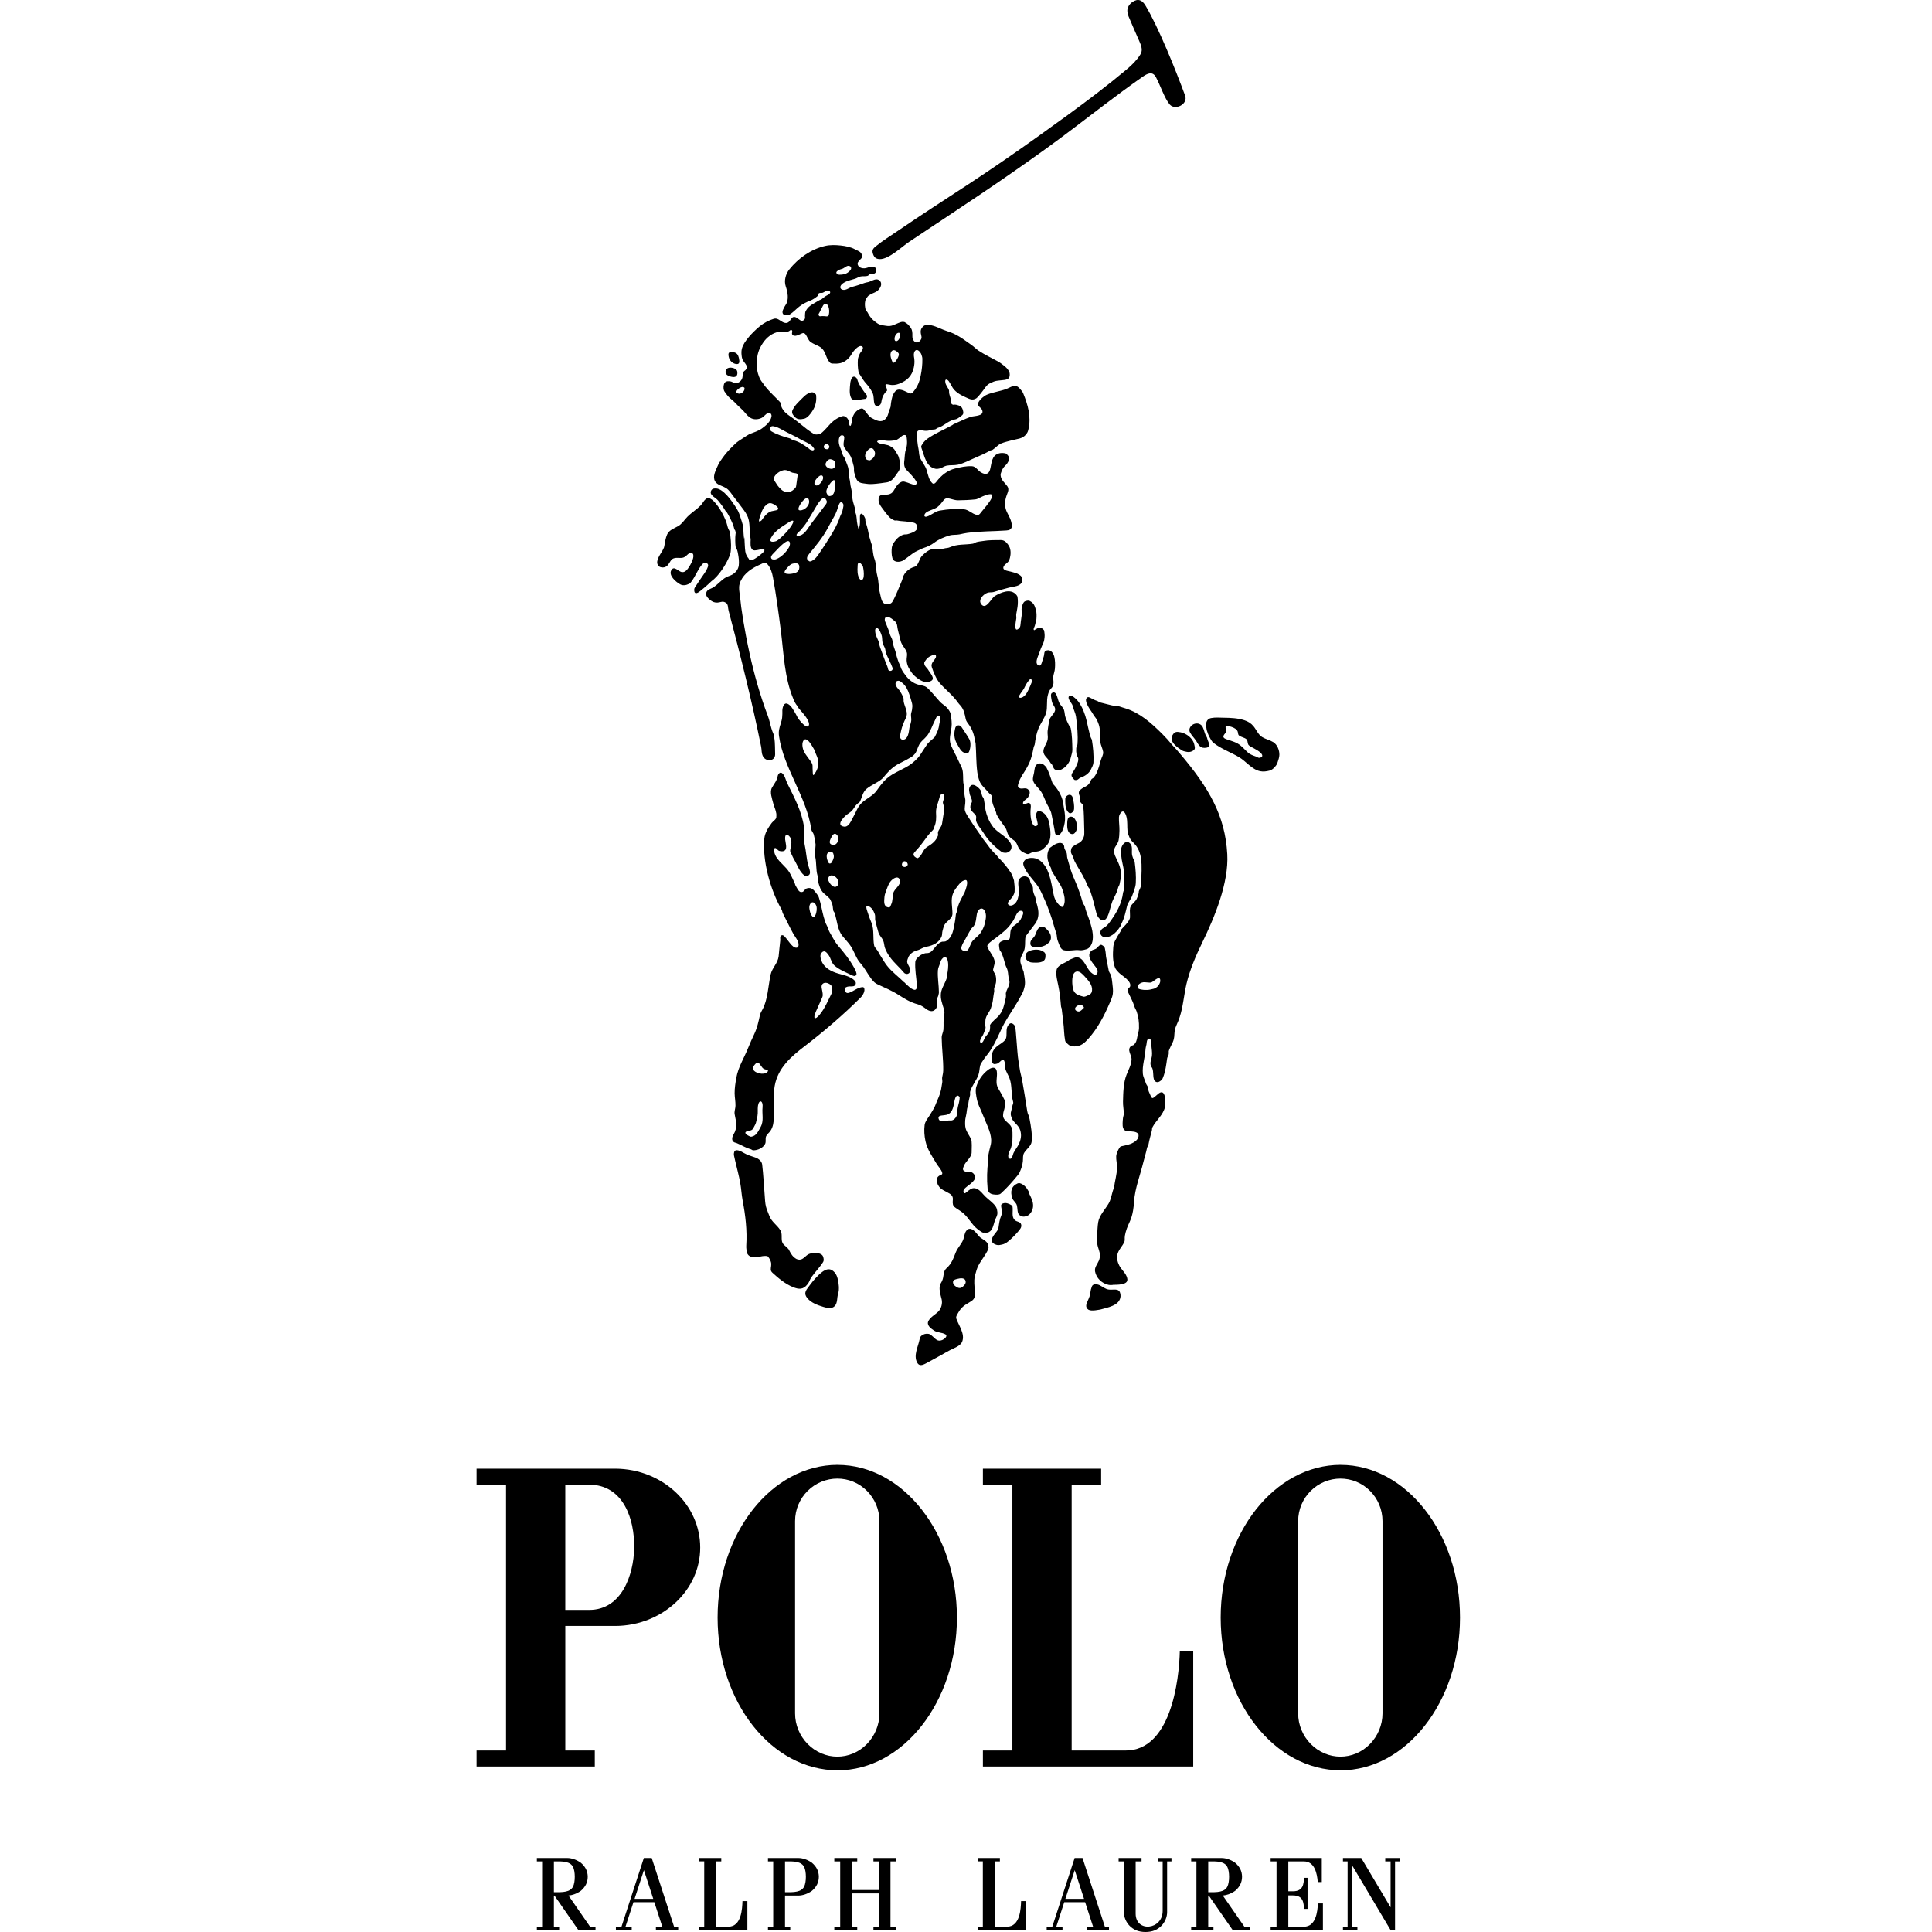
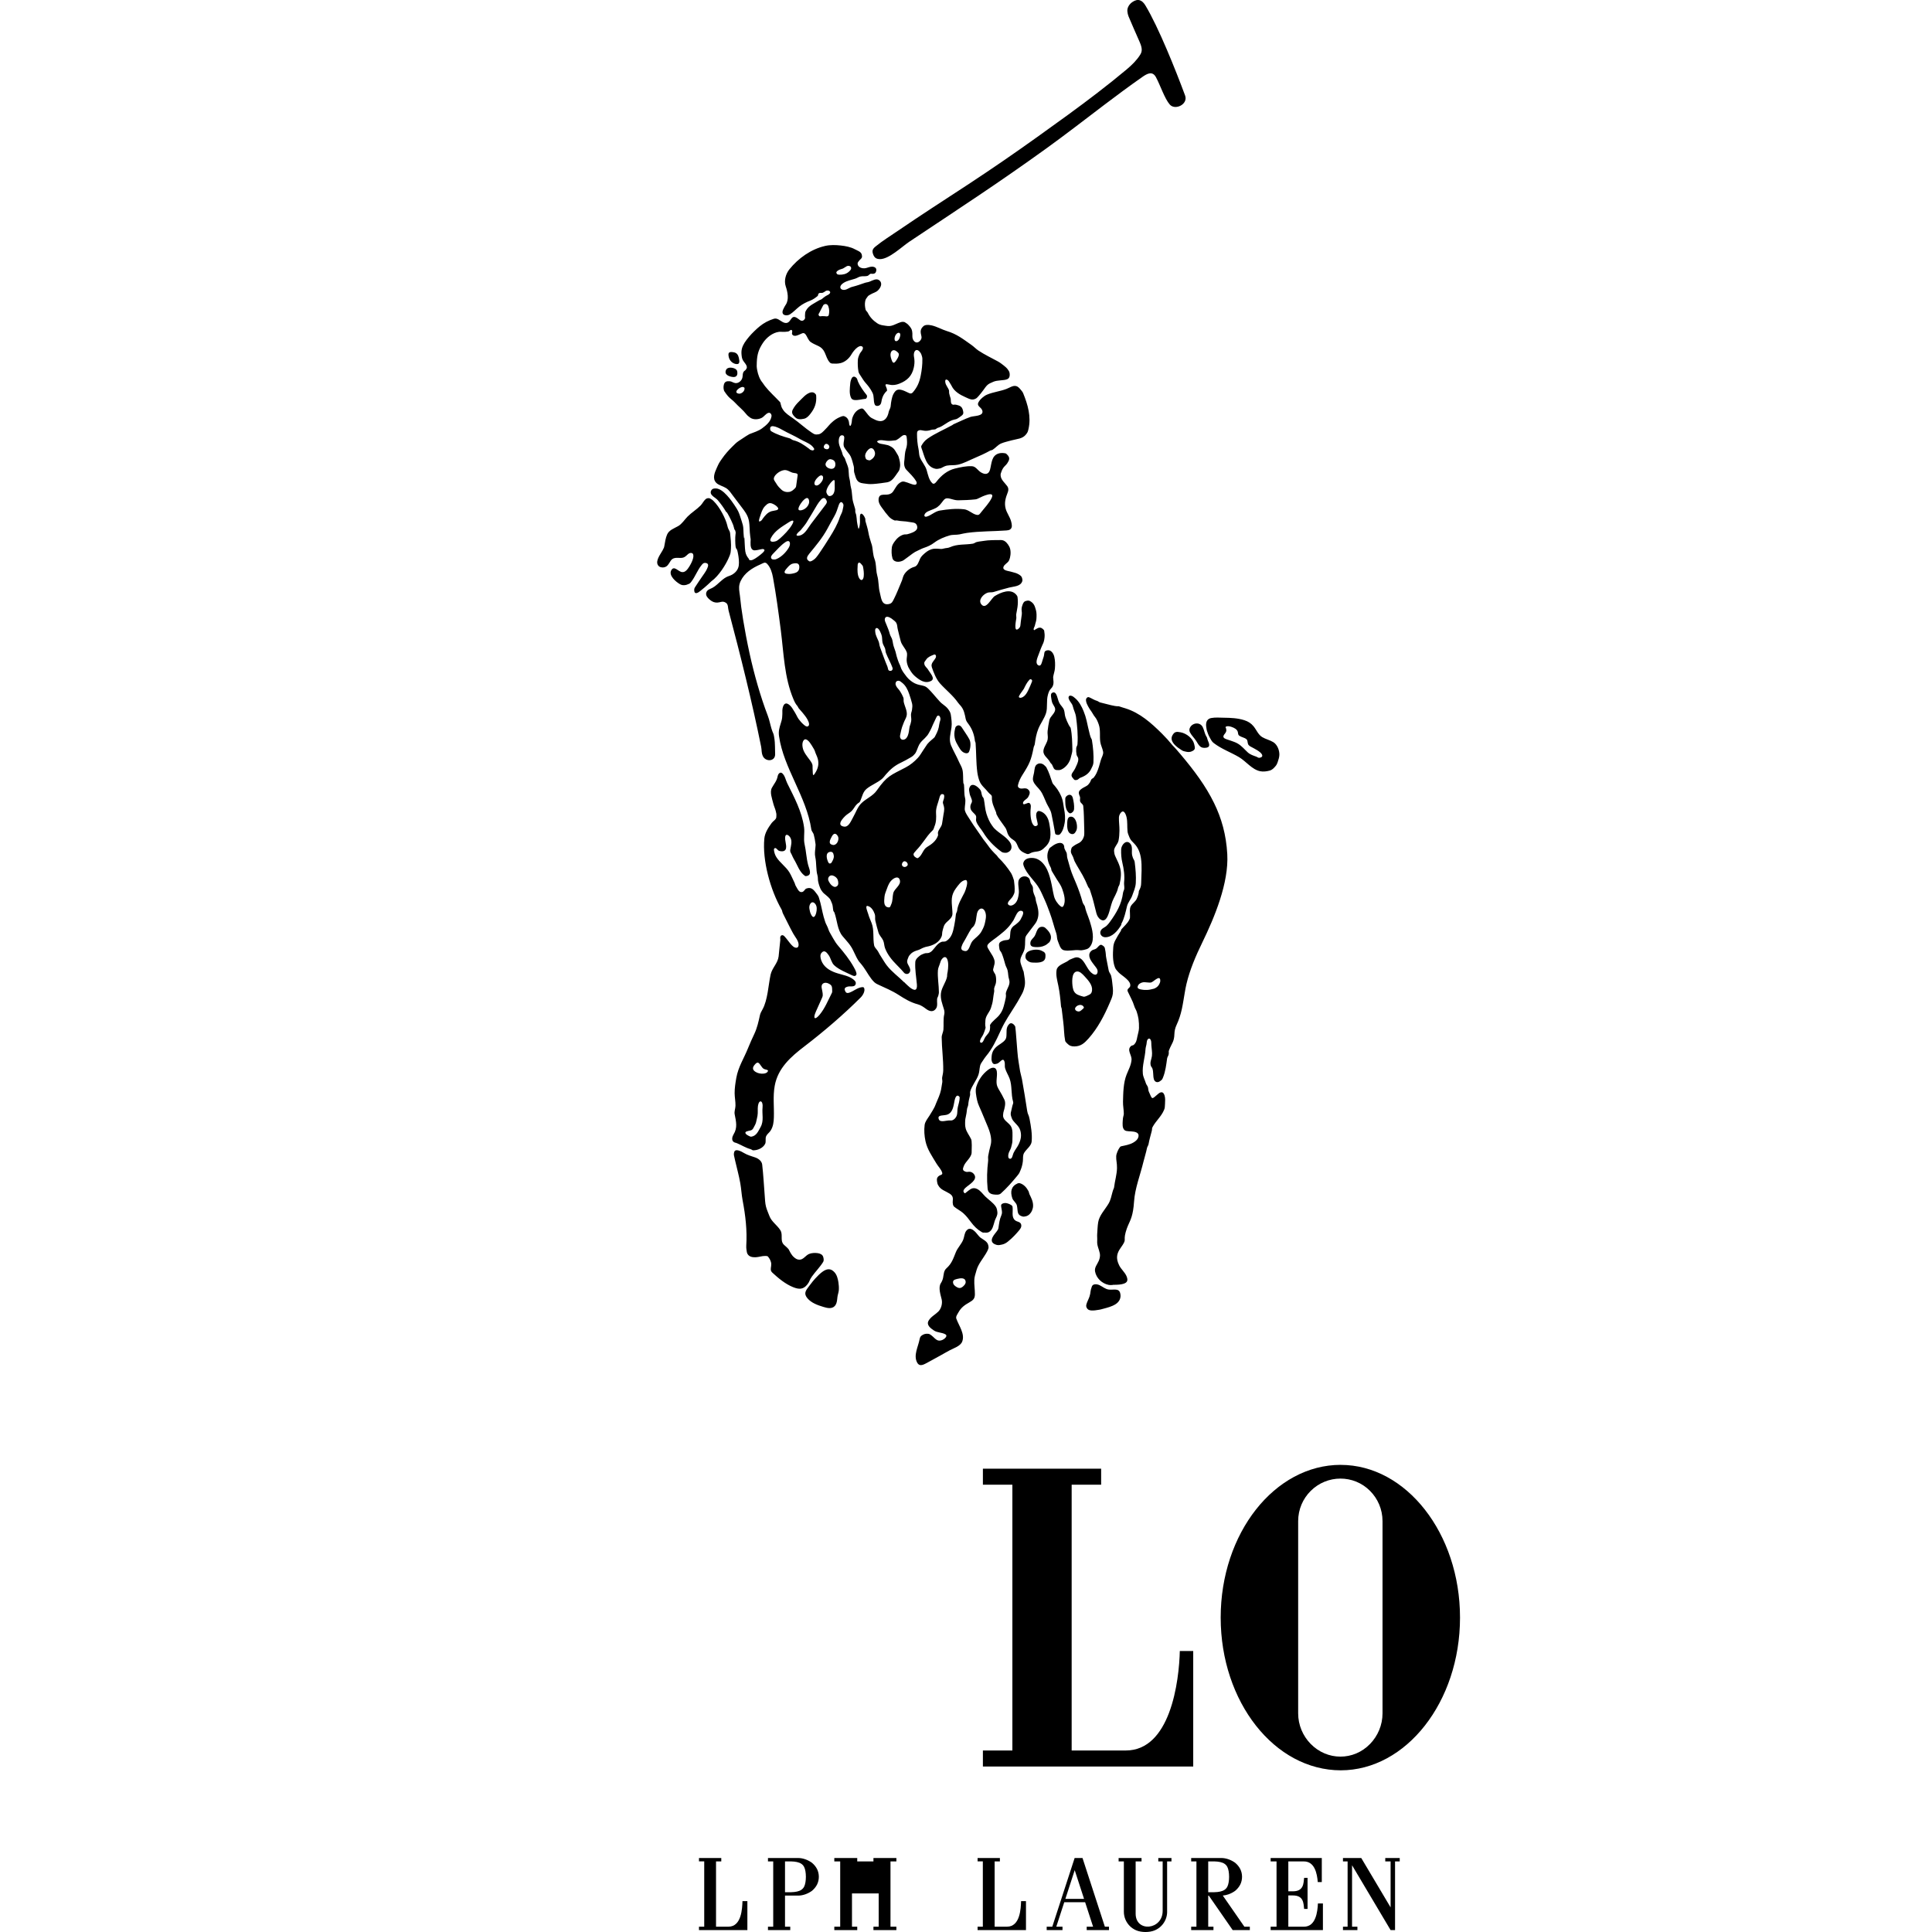
<svg xmlns="http://www.w3.org/2000/svg" width="300" height="300" viewBox="0 0 300 300" fill="none">
  <g clip-path="url(#clip0_2646_5976)">
    <path fill-rule="evenodd" clip-rule="evenodd" d="M208.534 299.175H209.256V289.041H208.534V288.512H211.292H211.375L215.932 296.177V289.041H215.103V288.512H217.348V289.041H216.623V299.704H215.932L209.947 289.637V299.175H210.777V299.704H208.534V299.175Z" fill="black" />
-     <path fill-rule="evenodd" clip-rule="evenodd" d="M83.364 299.175H84.179V289.039H83.364V288.512H88.079C88.422 288.512 88.791 288.581 89.153 288.708C89.516 288.834 89.871 289.017 90.188 289.246C90.524 289.527 90.8 289.859 90.986 290.226C91.17 290.588 91.263 291.01 91.263 291.429C91.263 291.849 91.17 292.271 90.986 292.633C90.8 293 90.524 293.331 90.188 293.613C89.871 293.841 89.516 294.025 89.153 294.151C88.858 294.254 88.56 294.32 88.274 294.339L88.279 294.347L91.623 299.173H92.471V299.702H89.809L86.098 294.349H86.01V299.175H86.825V299.704H83.364V299.175ZM86.01 289.039V293.822H86.942C87.294 293.813 87.602 293.782 87.866 293.722C88.131 293.663 88.355 293.577 88.538 293.453C88.722 293.329 88.867 293.172 88.975 292.969C89.158 292.623 89.251 292.025 89.251 291.429C89.251 290.834 89.158 290.235 88.975 289.89C88.867 289.687 88.722 289.528 88.538 289.406C88.355 289.282 88.131 289.196 87.866 289.137C87.602 289.077 87.294 289.048 86.942 289.037H86.01V289.039Z" fill="black" />
    <path fill-rule="evenodd" clip-rule="evenodd" d="M184.966 299.175H185.781V289.039H184.966V288.512H189.68C190.023 288.512 190.393 288.581 190.755 288.708C191.117 288.834 191.472 289.017 191.789 289.246C192.125 289.527 192.402 289.859 192.588 290.226C192.771 290.588 192.864 291.01 192.864 291.429C192.864 291.849 192.771 292.271 192.588 292.633C192.402 293 192.125 293.331 191.789 293.613C191.472 293.841 191.117 294.025 190.755 294.151C190.459 294.254 190.161 294.32 189.875 294.339L189.88 294.347L193.224 299.173H194.073V299.702H191.41L187.7 294.349H187.611V299.175H188.426V299.704H184.966V299.175ZM187.611 289.039V293.822H188.543C188.896 293.813 189.203 293.782 189.468 293.722C189.732 293.663 189.957 293.577 190.14 293.453C190.324 293.329 190.469 293.172 190.576 292.969C190.76 292.623 190.853 292.025 190.853 291.429C190.853 290.834 190.76 290.235 190.576 289.89C190.469 289.687 190.324 289.528 190.14 289.406C189.957 289.282 189.732 289.196 189.468 289.137C189.203 289.077 188.896 289.048 188.543 289.037H187.611V289.039Z" fill="black" />
    <path fill-rule="evenodd" clip-rule="evenodd" d="M119.25 299.175H120.065V289.039H119.25V288.512H123.964C124.307 288.512 124.677 288.581 125.039 288.708C125.401 288.834 125.757 289.017 126.073 289.246C126.41 289.527 126.686 289.859 126.872 290.226C127.055 290.588 127.148 291.01 127.148 291.429C127.148 291.849 127.055 292.271 126.872 292.633C126.686 293 126.41 293.331 126.073 293.613C125.757 293.841 125.401 294.025 125.039 294.151C124.677 294.277 124.307 294.347 123.964 294.347H121.896V299.173H122.711V299.702H119.25V299.173V299.175ZM121.896 289.039V293.822H122.827C123.18 293.813 123.488 293.782 123.752 293.722C124.017 293.663 124.241 293.577 124.424 293.453C124.608 293.329 124.753 293.172 124.86 292.969C125.044 292.623 125.137 292.025 125.137 291.429C125.137 290.834 125.044 290.235 124.86 289.89C124.753 289.687 124.608 289.528 124.424 289.406C124.241 289.282 124.017 289.196 123.752 289.137C123.488 289.077 123.18 289.048 122.827 289.037H121.896V289.039Z" fill="black" />
    <path fill-rule="evenodd" clip-rule="evenodd" d="M151.801 288.512H155.262V289.039H154.447V299.175H156.363C156.88 299.175 157.273 298.996 157.571 298.708C157.872 298.422 158.077 298.029 158.217 297.6C158.36 297.173 158.439 296.711 158.484 296.287C158.529 295.862 158.544 295.479 158.553 295.207H159.313V299.702H151.799V299.173H152.614V289.036H151.799V288.51L151.801 288.512Z" fill="black" />
    <path fill-rule="evenodd" clip-rule="evenodd" d="M108.539 288.512H112V289.039H111.185V299.175H113.101C113.618 299.175 114.012 298.996 114.31 298.708C114.607 298.422 114.815 298.029 114.955 297.6C115.098 297.173 115.177 296.711 115.222 296.287C115.268 295.862 115.282 295.479 115.291 295.207H116.052V299.702H108.537V299.173H109.352V289.036H108.537V288.51L108.539 288.512Z" fill="black" />
    <path fill-rule="evenodd" clip-rule="evenodd" d="M181.229 296.854V289.039H181.905V288.512H179.861V289.039H180.537V296.716C180.537 297.462 180.275 298.046 179.882 298.455C179.489 298.865 178.964 299.104 178.44 299.156C177.916 299.209 177.391 299.075 176.998 298.746C176.605 298.415 176.343 297.888 176.343 297.152V289.041H177.258V288.515H173.697V289.041H174.512V296.856C174.512 297.288 174.601 297.698 174.76 298.072C174.92 298.446 175.149 298.784 175.432 299.068C175.716 299.352 176.054 299.58 176.429 299.74C176.841 299.914 177.358 300.002 177.873 300.002C178.388 300.002 178.905 299.914 179.317 299.74C179.691 299.58 180.03 299.352 180.313 299.068C180.597 298.784 180.826 298.446 180.986 298.072C181.145 297.698 181.233 297.288 181.233 296.856L181.229 296.854Z" fill="black" />
    <path fill-rule="evenodd" clip-rule="evenodd" d="M205.248 288.512V292.244H204.622C204.595 291.92 204.555 291.558 204.479 291.196C204.405 290.834 204.295 290.474 204.138 290.154C203.98 289.835 203.773 289.556 203.501 289.358C203.23 289.16 202.891 289.041 202.469 289.041H200.05V293.682H200.765C201.187 293.682 201.499 293.603 201.733 293.474C201.966 293.346 202.121 293.162 202.229 292.955C202.334 292.747 202.391 292.511 202.426 292.275C202.462 292.04 202.479 291.804 202.505 291.591H203.037V296.413H202.505C202.479 296.201 202.465 295.965 202.426 295.729C202.391 295.493 202.334 295.259 202.229 295.05C202.124 294.842 201.966 294.659 201.733 294.53C201.499 294.401 201.187 294.323 200.765 294.323H200.05V299.178H202.469C202.937 299.178 203.304 299.03 203.59 298.792C203.876 298.551 204.085 298.22 204.235 297.845C204.388 297.474 204.481 297.061 204.543 296.663C204.605 296.265 204.631 295.884 204.645 295.569H205.422V299.704H197.305V299.175H198.22V289.039H197.305V288.512H205.246H205.248Z" fill="black" />
-     <path fill-rule="evenodd" clip-rule="evenodd" d="M132.296 289.041V293.484H136.443V289.041H135.628V288.512H139.189V289.041H138.274V299.175H139.189V299.704H135.628V299.175H136.443V294.011H132.296V299.175H133.111V299.704H129.551V299.175H130.466V289.041H129.551V288.512H133.111V289.041H132.296Z" fill="black" />
+     <path fill-rule="evenodd" clip-rule="evenodd" d="M132.296 289.041H136.443V289.041H135.628V288.512H139.189V289.041H138.274V299.175H139.189V299.704H135.628V299.175H136.443V294.011H132.296V299.175H133.111V299.704H129.551V299.175H130.466V289.041H129.551V288.512H133.111V289.041H132.296Z" fill="black" />
    <path fill-rule="evenodd" clip-rule="evenodd" d="M166.869 288.512L163.399 299.175H162.529V299.704H164.984V299.175H164.021L165.256 295.379H168.5L169.734 299.175H168.743V299.704H172.203V299.175H171.562L168.092 288.512H166.865H166.869ZM165.432 294.852L166.881 290.397L168.33 294.852H165.43H165.432Z" fill="black" />
-     <path fill-rule="evenodd" clip-rule="evenodd" d="M99.976 288.512L96.506 299.175H95.636V299.704H98.091V299.175H97.128L98.362 295.379H101.606L102.841 299.175H101.849V299.704H105.31V299.175H104.669L101.198 288.512H99.971H99.976ZM98.539 294.852L99.988 290.397L101.437 294.852H98.536H98.539Z" fill="black" />
    <path fill-rule="evenodd" clip-rule="evenodd" d="M136.615 40.233C136.088 40.226 135.785 40.035 135.587 39.511C135.373 38.941 135.492 38.653 135.945 38.283C137.075 37.359 138.331 36.591 139.541 35.762C143.069 33.35 146.665 31.041 150.238 28.698C153.891 26.305 157.488 23.829 161.039 21.288C164.202 19.024 167.386 16.741 170.479 14.357C171.99 13.194 173.482 12.005 174.939 10.785C175.785 10.077 176.555 9.309 177.067 8.466C177.36 7.984 177.393 7.508 176.972 6.535C176.407 5.239 175.625 3.484 175.239 2.543C175.139 2.298 175.086 2.035 175.06 1.776C174.998 1.196 175.356 0.643 175.828 0.319C176.733 -0.307 177.374 0.045 177.853 0.839C179.896 4.211 182.608 11.011 184.022 14.832C184.522 16.183 182.489 17.189 181.643 16.233C180.847 15.332 180.168 13.232 179.496 11.988C178.952 10.985 178.144 11.419 177.393 11.943C175.399 13.335 173.444 14.789 171.502 16.259C168.473 18.552 165.472 20.89 162.39 23.109C158.863 25.649 155.29 28.126 151.663 30.561C148.19 32.892 144.701 35.2 141.222 37.516C140.047 38.298 138.052 40.255 136.615 40.238V40.233ZM152.728 191.415C152.604 191.406 152.488 191.341 152.383 191.277C151.734 190.889 151.253 190.412 150.788 189.79C150.412 189.287 150.028 188.772 149.547 188.355C149.12 187.986 148.6 187.74 148.169 187.383C148.071 187.302 148.007 187.175 147.978 187.054C147.933 186.851 147.919 186.639 147.945 186.436C148.016 185.912 147.878 185.617 147.456 185.345C146.82 184.935 146.088 184.773 145.709 184.089C145.597 183.889 145.585 183.891 145.55 183.708C145.469 183.281 145.388 182.947 145.728 182.649C146.024 182.39 146.417 182.471 146.298 182.082C146.134 181.546 145.697 181.155 145.416 180.678C144.732 179.525 143.989 178.509 143.707 177.189C143.533 176.372 143.471 175.516 143.576 174.687C143.643 174.16 144.041 173.69 144.332 173.233C145.223 171.819 145.164 171.781 145.347 171.343C145.64 170.642 145.972 169.958 146.124 169.217C146.2 168.84 146.243 168.445 146.315 168.068C146.362 167.811 146.255 167.544 146.3 167.291C146.37 166.917 146.46 166.578 146.465 166.2C146.489 164.495 146.241 162.799 146.224 161.099C146.219 160.673 146.455 160.313 146.494 159.891C146.558 159.173 146.446 158.237 146.62 157.522C146.682 157.262 146.653 156.978 146.577 156.726C146.32 155.861 145.998 155.105 146.11 154.214C146.224 153.308 146.88 152.553 147.058 151.661C147.089 151.513 147.056 151.358 147.089 151.215C147.17 150.884 147.294 150.057 147.209 149.416C147.108 148.665 146.744 148.334 146.277 148.899C146.122 149.085 146.038 149.326 145.972 149.559C145.862 149.943 145.669 150.265 145.64 150.66C145.557 151.804 145.79 152.948 145.793 154.099C145.793 154.249 145.774 154.245 145.707 154.576C145.669 154.762 145.531 154.924 145.514 155.115C145.466 155.594 145.631 156.163 145.366 156.573C144.978 157.179 144.387 157.105 143.803 156.664C143.402 156.361 142.992 156.075 142.511 155.949C141.4 155.653 140.514 155.119 139.544 154.493C138.545 153.849 137.427 153.382 136.34 152.879C136.145 152.788 135.952 152.688 135.795 152.545C135.13 151.935 134.653 150.97 134.124 150.224C133.676 149.592 133.483 149.452 133.371 149.283C133.092 148.863 132.942 148.572 132.501 147.629C132.06 146.682 131.5 146.168 130.83 145.36C130.006 144.363 130.008 142.926 129.574 141.718C129.531 141.601 129.417 141.518 129.393 141.399C129.31 140.991 129.338 140.593 129.164 140.216C128.945 139.742 128.974 139.728 128.85 139.561C128.604 139.23 127.901 138.734 127.787 138.581C127.634 138.379 127.474 138.181 127.379 137.95C127.138 137.364 127.076 137.03 127.045 136.885C126.976 136.575 127.029 136.246 126.941 135.945C126.674 135.03 126.807 134.022 126.595 133.074C126.495 132.625 126.555 132.158 126.607 131.703C126.674 131.124 126.638 131.122 126.626 131.007C126.574 130.521 126.478 130.056 126.357 129.584C126.283 129.303 126.023 129.084 125.983 128.798C125.234 123.683 121.671 119.284 120.966 114.305C120.861 113.564 121.011 113.046 121.225 112.365C121.323 112.05 121.423 111.736 121.452 111.407C121.535 110.46 121.435 110.451 121.516 110.015C121.616 109.481 121.886 108.999 122.431 109.357C122.665 109.51 122.865 109.729 123.02 109.965C123.79 111.147 123.697 111.204 123.997 111.635C124.176 111.893 124.5 112.269 124.819 112.539C125.01 112.698 125.232 112.877 125.43 112.794C125.758 112.656 125.637 112.188 125.394 111.743C124.991 111.001 124.157 110.163 124.016 109.972C123.94 109.869 123.911 109.736 123.83 109.643C123.528 109.3 123.37 108.959 123.196 108.547C121.788 105.198 121.704 101.48 121.247 97.895C120.885 95.076 120.506 92.269 120.029 89.668C119.891 88.913 119.657 88.136 119.138 87.571C118.78 87.18 118.525 87.449 118.079 87.64C116.795 88.195 115.594 88.965 115 90.24C114.869 90.522 114.786 90.831 114.769 91.141C114.738 91.699 114.902 92.373 114.945 92.931C115.048 94.204 115.553 97.631 116.406 101.521C117.107 104.719 118.098 108.203 119.209 111.099C119.483 111.814 119.583 112.439 119.791 113.13C120.007 113.854 120.108 113.826 120.186 114.305C120.313 115.072 120.329 115.077 120.363 117.11C120.382 118.292 118.825 118.33 118.43 117.351C118.21 116.807 118.303 116.519 118.189 115.947C116.8 109.047 114.957 101.673 113.127 94.785C113.015 94.366 113.101 93.841 112.717 93.598C112.464 93.439 112.255 93.393 111.966 93.465C111.556 93.565 111.239 93.627 110.848 93.496C110.567 93.403 110.324 93.222 110.119 93.038C109.854 92.802 109.59 92.497 109.652 92.097C109.7 91.792 109.924 91.584 110.214 91.472C110.817 91.241 111.218 90.886 111.685 90.455C111.845 90.307 111.997 90.181 112.164 90.04C112.357 89.878 112.564 89.73 112.786 89.613C113.074 89.461 113.403 89.394 113.687 89.23C114.23 88.913 114.616 88.45 114.712 87.828C114.798 87.263 114.695 86.517 114.621 86.117C114.547 85.719 114.535 85.645 114.473 85.431C114.411 85.216 114.278 85.259 114.221 84.861C114.164 84.461 114.142 83.414 114.206 83.019C114.271 82.623 114.218 82.611 114.175 82.418C114.13 82.225 114.054 82.389 113.951 81.875C113.851 81.36 113.253 80.211 113.005 79.78C112.757 79.346 112.807 79.582 112.741 79.465C112.383 78.841 111.942 78.254 111.487 77.701C111.296 77.47 111.013 77.303 110.784 77.115C110.488 76.874 110.198 76.562 110.46 76.124C110.622 75.854 110.944 75.831 111.203 75.845C112.331 75.912 113.608 77.775 114.049 78.44C114.626 79.308 114.7 79.494 114.917 80.144C115.136 80.795 115.238 81.136 115.35 81.539C115.462 81.942 115.417 82.53 115.498 83.309C115.582 84.089 115.555 83.138 115.594 83.555C115.634 83.97 115.644 85.088 115.732 85.633C115.818 86.179 116.063 86.501 116.239 86.72C116.416 86.939 116.185 86.963 116.602 86.992C116.759 87.001 116.985 86.899 117.233 86.744C117.648 86.487 118.141 86.11 118.425 85.836C118.573 85.693 118.849 85.433 118.616 85.3C118.456 85.209 118.291 85.271 118.146 85.295C117.903 85.335 117.658 85.428 117.24 85.454C116.573 85.497 116.528 84.766 116.545 84.196C116.561 83.624 116.592 83.867 116.497 83.29C116.447 82.983 116.416 82.432 116.394 81.915C116.332 80.54 116.163 80.047 115.181 78.779C114.736 78.202 114.309 77.621 113.866 77.041C113.52 76.586 113.222 76.086 112.736 75.783C112.252 75.48 111.587 75.344 111.23 74.984C110.567 74.32 110.972 73.388 111.301 72.654C111.644 71.888 111.654 71.884 112.109 71.226C112.593 70.528 113.127 69.925 113.737 69.329C114.032 69.038 114.321 68.733 114.666 68.502C115.691 67.817 116.256 67.454 116.361 67.413C117.024 67.146 117.748 66.943 118.322 66.524C118.973 66.049 119.681 65.454 119.8 64.646C119.843 64.362 119.621 64.019 119.314 64.112C118.897 64.238 118.659 64.693 118.27 64.889C117.743 65.156 116.995 65.201 116.494 64.858C116.263 64.698 116.042 64.519 115.87 64.298C115.358 63.642 114.683 63.127 114.118 62.508C113.789 62.145 113.356 61.886 113.041 61.514C112.85 61.288 112.662 61.04 112.502 60.792C112.326 60.515 112.316 60.081 112.393 59.762C112.514 59.25 112.827 59.157 113.327 59.202C113.632 59.228 113.897 59.462 114.204 59.488C114.707 59.531 115.169 59.109 115.279 58.637C115.365 58.265 115.274 58.01 115.493 57.696C115.617 57.517 115.732 57.6 115.925 57.217C116.158 56.754 115.462 56.242 115.298 55.811C115.188 55.525 115.172 55.346 115.153 55.15C115.117 54.798 115.115 54.457 115.21 54.111C115.296 53.797 115.436 53.496 115.613 53.222C116.03 52.581 116.559 51.976 117.112 51.44C117.71 50.86 118.275 50.367 119.006 49.981C119.371 49.788 119.755 49.628 120.148 49.504C120.284 49.461 120.434 49.447 120.572 49.483C121.051 49.602 121.402 50.043 121.886 50.136C122.35 50.226 122.574 49.938 122.832 49.545C123.277 48.87 123.752 49.385 124.219 49.705C124.533 49.921 124.846 49.785 124.998 49.454C125.058 49.325 124.958 49.311 125.015 48.703C125.048 48.353 125.084 48.353 125.208 48.139C125.606 47.445 126.428 47.114 127.084 46.699C127.358 46.525 127.391 46.585 127.603 46.444C127.701 46.38 128.073 46.02 128.449 45.848C129.407 45.412 128.657 44.873 128.159 45.221C128.023 45.317 127.884 45.419 127.727 45.467C127.527 45.524 127.236 45.414 127.117 45.588C126.957 45.82 127.062 45.882 126.969 45.958C126.614 46.244 126.245 46.518 125.818 46.68C125.201 46.914 124.624 47.209 124.109 47.609C123.613 47.996 123.182 48.489 122.651 48.82C122.186 49.111 121.173 49.018 121.616 48.038C121.731 47.783 121.878 47.507 122.002 47.331C122.553 46.537 122.298 45.319 122.014 44.48C121.704 43.57 122.014 42.523 122.574 41.825C123.954 40.104 125.94 38.684 128.13 38.188C128.926 38.007 129.746 38.036 130.537 38.119C131.262 38.195 132.11 38.355 132.742 38.703C133.142 38.925 133.709 39.07 133.817 39.542C133.912 39.961 133.836 40.064 133.5 40.374C133.404 40.462 133.168 40.767 133.166 40.891C133.152 41.52 133.883 41.742 134.412 41.639C134.71 41.582 135.077 41.403 135.409 41.408C135.833 41.415 136.236 41.639 136.016 42.214C135.907 42.5 135.616 42.557 135.32 42.509C135.023 42.462 134.944 42.779 134.679 42.848C134.338 42.938 133.969 42.855 133.628 42.931C133.233 43.017 133.268 43.127 132.649 43.317C132.151 43.47 131.481 43.608 130.983 43.932C129.979 44.585 130.663 45.288 131.5 44.907C132.043 44.659 132.031 44.616 132.396 44.526C133.011 44.373 133.683 44.135 134.281 43.925C134.574 43.822 134.713 43.863 135.077 43.715C135.504 43.541 136.066 43.21 136.469 43.482C137.11 43.913 136.793 44.64 136.321 45.102C136.021 45.395 135.554 45.493 135.192 45.712C135.032 45.81 134.849 45.886 134.739 46.036C134.489 46.38 134.408 46.439 134.341 46.806C134.262 47.223 134.31 47.657 134.408 48.072C134.455 48.267 134.648 48.37 134.737 48.548C135.08 49.245 135.573 49.771 136.212 50.193C136.669 50.496 137.027 50.503 137.561 50.589C138.014 50.663 138.304 50.648 138.769 50.469C139.234 50.291 139.823 49.959 140.197 49.976C140.571 49.993 140.509 50.069 140.707 50.172C140.905 50.274 141.124 50.505 141.291 50.72C141.589 51.106 141.636 51.292 141.672 51.764C141.693 52.052 141.634 52.359 141.736 52.629C141.915 53.105 142.337 53.365 142.754 53.022C143.009 52.812 143.154 52.533 143.076 52.205C142.921 51.556 142.854 51.149 143.367 50.67C143.638 50.415 144.11 50.407 144.646 50.522C145.431 50.689 146.324 51.194 146.996 51.394C148.588 51.871 149.537 52.648 150.841 53.558C151.227 53.828 151.544 54.18 151.937 54.44C152.9 55.077 153.925 55.56 154.938 56.113C155.259 56.287 155.555 56.511 155.843 56.74C156.065 56.916 156.287 57.1 156.461 57.324C156.601 57.505 156.742 57.715 156.77 57.946C156.906 59.019 156.198 58.971 155.293 59.069C154.959 59.104 154.616 59.135 154.301 59.259C153.817 59.45 153.522 59.605 153.341 59.769C153.079 60.008 152.895 60.308 152.681 60.594C152.185 61.259 151.758 61.752 151.601 61.85C150.972 62.241 150.528 61.945 149.887 61.662C149.082 61.306 148.188 60.792 147.785 59.958C147.64 59.655 147.559 59.605 147.421 59.34C147.175 58.866 146.632 58.702 146.803 59.457C146.894 59.853 147.268 60.308 147.344 60.558C147.402 60.744 147.344 60.954 147.402 61.14C147.468 61.354 147.487 61.535 147.573 61.743C147.719 62.095 147.537 62.615 147.871 62.801C148.095 62.925 148.133 62.767 148.486 62.851C149.037 62.982 149.365 63.115 149.511 63.668C149.67 64.281 149.587 64.362 149.058 64.739C148.55 65.101 148.522 65.079 148.217 65.144C147.187 65.358 146.563 66.178 145.59 66.45C145.457 66.488 145.371 66.624 145.24 66.662C145.035 66.724 144.806 66.681 144.606 66.75C144.267 66.872 143.903 66.924 143.548 66.888C143.162 66.85 142.854 66.681 142.532 66.91C142.404 67 142.394 67.203 142.394 67.358C142.394 68.168 142.461 68.962 142.632 69.755C142.721 70.163 142.687 70.614 142.837 70.995C143.107 71.688 143.679 72.282 143.889 72.997C144.089 73.681 144.244 74.532 144.758 75.02C144.994 75.244 145.233 75.03 145.414 74.791C146.141 73.843 147.108 73.037 148.305 72.751C149.196 72.539 149.992 72.358 150.907 72.391C151.52 72.413 151.82 73.049 152.326 73.35C152.943 73.719 153.505 73.707 153.725 72.949C153.868 72.451 153.908 71.898 154.087 71.402C154.263 70.911 154.549 70.587 155.047 70.423C155.348 70.323 155.681 70.325 155.998 70.373C156.239 70.409 156.244 70.444 156.406 70.606C156.873 71.076 156.739 71.45 156.394 71.96C156.218 72.222 155.943 72.41 155.772 72.677C155.605 72.94 155.488 73.237 155.395 73.538C155.357 73.657 155.374 73.793 155.388 73.919C155.46 74.536 156.063 75.013 156.413 75.499C156.611 75.773 156.616 76.107 156.492 76.426C156.16 77.294 155.915 78.035 156.153 78.965C156.337 79.682 156.83 80.275 157.009 80.976C157.118 81.408 157.242 81.918 156.871 82.197C156.701 82.323 156.475 82.351 156.268 82.368C154.235 82.518 152.192 82.468 150.173 82.745C149.771 82.799 149.413 82.89 149.017 82.973C148.51 83.081 147.966 82.997 147.471 83.138C146.684 83.359 145.771 83.736 145.111 84.234C144.527 84.675 144.063 84.871 143.378 85.104C143.023 85.226 142.83 85.369 142.482 85.512C141.941 85.736 141.479 86.134 141.005 86.479C140.28 87.006 140.29 87.061 139.846 87.18C139.37 87.309 138.733 87.218 138.578 86.682C138.419 86.136 138.421 85.545 138.488 84.983C138.526 84.67 138.707 84.387 138.888 84.127C139.243 83.615 139.701 83.19 140.314 83.012C140.499 82.957 140.707 83.002 140.895 82.954C141.355 82.833 142.227 82.578 142.397 82.108C142.459 81.937 142.437 81.729 142.368 81.562C142.161 81.069 141.651 81.148 141.186 81.05C140.549 80.914 139.901 80.96 139.284 80.817C139.155 80.788 139.012 80.857 138.893 80.809C138.54 80.664 138.254 80.481 138.002 80.195C137.454 79.575 137.394 79.446 137.258 79.26C136.793 78.626 136.2 77.99 136.5 77.187C136.567 77.008 136.717 76.896 136.905 76.853C137.258 76.774 137.635 76.853 137.985 76.767C138.29 76.693 138.516 76.565 138.698 76.3C139.093 75.719 139.303 75.135 139.968 74.83C140.12 74.758 140.311 74.763 140.476 74.803C141.083 74.949 141.608 75.268 142.063 75.275C142.316 75.28 142.411 75.001 142.289 74.782C141.901 74.074 141.267 73.519 140.723 72.925C140.583 72.773 140.49 72.575 140.44 72.379C140.383 72.163 140.371 71.929 140.404 71.705C140.476 71.214 140.478 70.628 140.571 70.139C140.63 69.834 140.709 69.682 140.781 69.376C140.89 68.905 140.845 68.335 140.783 67.856C140.769 67.756 140.731 67.627 140.638 67.589C140.223 67.422 139.925 67.837 139.577 68.082C139.186 68.356 139.17 68.352 138.996 68.378C138.581 68.44 138.157 68.476 137.74 68.445C137.299 68.411 136.648 68.235 136.271 68.473C136.202 68.516 136.171 68.573 136.245 68.65C136.517 68.933 136.901 68.921 137.277 68.998C137.913 69.129 137.918 69.131 138.123 69.231C138.557 69.441 138.795 69.62 139.031 70.022C139.451 70.735 139.479 70.725 139.558 71C139.703 71.505 139.834 72.005 139.749 72.527C139.66 73.066 139.613 73.073 139.351 73.442C138.914 74.053 138.5 74.777 137.754 74.892C134.92 75.325 134.887 75.144 134.057 75.058C133.001 74.949 132.947 74.341 132.653 73.4C132.556 73.09 132.656 72.742 132.575 72.432C132.437 71.908 132.322 71.395 132.105 70.9C131.943 70.532 131.576 70.208 131.121 69.512C130.959 69.264 130.976 68.938 131.014 68.642C131.069 68.23 131.266 67.599 130.768 67.589C130.218 67.577 130.194 68.464 130.277 68.905C130.361 69.348 130.59 69.763 130.735 70.187C130.794 70.363 130.804 70.478 130.871 70.652C130.959 70.883 131.169 71.061 131.238 71.3C131.376 71.772 131.567 72.11 131.695 72.582C131.834 73.092 131.755 73.788 131.898 74.296C132.034 74.777 132.008 75.251 132.141 75.728C132.348 76.465 132.27 77.232 132.482 77.99C132.592 78.381 132.675 78.629 132.787 79.029C132.842 79.225 132.765 79.448 132.847 79.637C133.066 80.147 132.999 80.826 133.135 81.4C133.24 81.841 133.295 82.575 133.478 81.67C133.554 81.288 133.547 80.862 133.528 80.464C133.476 79.356 134.026 79.723 134.338 80.476C134.398 80.619 134.348 80.793 134.391 80.945C134.551 81.501 134.746 82.099 134.844 82.673C134.937 83.228 135.096 83.727 135.261 84.263C135.361 84.585 135.382 84.577 135.43 84.837C135.537 85.424 135.561 86.189 135.783 86.763C135.869 86.987 135.916 87.185 135.957 87.421C136.069 88.088 136.04 88.755 136.228 89.409C136.462 90.216 136.4 91.201 136.615 92.001C136.712 92.366 136.772 92.795 136.901 93.145C137.067 93.596 137.346 93.918 137.971 93.808C138.512 93.713 138.605 93.415 138.855 92.914C139.224 92.178 139.529 91.401 139.849 90.636C140.089 90.061 140.099 90.061 140.19 89.702C140.39 88.903 141.236 88.207 142.001 88.012C142.466 87.893 142.661 87.225 142.845 86.811C142.957 86.553 143.14 86.329 143.343 86.138C143.736 85.772 144.122 85.45 144.637 85.288C145.018 85.166 145.435 85.192 145.838 85.223C146.131 85.247 146.21 85.264 146.496 85.188C146.956 85.066 147.154 85.126 147.514 84.968C148.691 84.444 149.816 84.623 151.07 84.42C151.282 84.387 151.456 84.213 151.668 84.165C152.075 84.077 152.075 84.082 152.357 84.046C153.21 83.939 153.212 83.855 155.412 83.858C155.893 83.858 156.218 84.127 156.513 84.534C156.666 84.744 156.794 84.985 156.856 85.24C156.928 85.54 156.937 85.857 156.904 86.162C156.873 86.463 156.801 86.763 156.673 87.037C156.482 87.44 155.927 87.623 155.81 88.055C155.667 88.586 156.513 88.641 156.923 88.755C157.524 88.922 157.75 88.968 157.998 89.089C158.179 89.177 158.36 89.28 158.51 89.42C158.603 89.509 158.675 89.63 158.708 89.756C158.751 89.921 158.792 90.104 158.734 90.264C158.448 91.082 157.452 91.043 156.692 91.241C155.889 91.451 155.083 91.675 154.282 91.925C153.989 92.016 153.66 91.935 153.369 92.028C152.685 92.252 151.856 93.138 152.361 93.815C153.093 94.795 153.918 92.891 154.473 92.552C155.379 92.001 156.942 91.31 157.814 92.359C157.898 92.459 157.981 92.578 158 92.709C158.072 93.217 158.067 93.737 157.998 94.247C157.945 94.635 157.869 94.952 157.805 95.341C157.769 95.56 157.831 95.786 157.812 96.008C157.795 96.213 157.352 98.234 158.107 97.664C158.527 97.347 158.432 97.064 158.508 96.544C158.565 96.151 158.622 95.772 158.668 95.369C158.706 95.047 158.584 94.714 158.644 94.397C158.701 94.085 158.873 93.467 159.185 93.358C159.414 93.277 159.7 93.203 159.914 93.32C160.527 93.653 160.662 94.03 160.858 94.726C160.982 95.171 160.965 95.655 160.932 96.12C160.906 96.47 160.77 96.759 160.705 97.104C160.662 97.34 160.403 97.626 160.543 97.824C160.598 97.9 160.724 97.767 160.805 97.719C161.263 97.447 161.561 97.307 161.976 97.71C162.042 97.774 162.123 97.843 162.14 97.938C162.202 98.286 162.233 98.646 162.195 98.999C162.157 99.376 162.138 99.371 162.064 99.674C161.997 99.945 161.83 100.081 161.277 101.633C161.12 102.071 160.712 102.924 161.153 103.256C161.501 103.518 161.682 103.222 161.785 102.848C161.876 102.512 161.973 102.274 162.071 101.942C162.209 101.471 162.04 101.099 162.588 100.987C163.203 100.86 163.587 101.451 163.713 101.995C163.849 102.581 163.856 103.201 163.808 103.804C163.775 104.223 163.615 104.645 163.542 105.069C163.48 105.439 163.837 106.287 163.222 106.893C162.929 107.181 162.817 107.543 162.724 107.872C162.445 108.859 162.707 109.853 162.424 110.742C162.157 111.585 161.58 112.319 161.244 113.139C160.927 113.914 160.786 114.729 160.677 115.558C160.655 115.725 160.541 115.873 160.508 116.04C160.114 118.059 159.854 118.614 158.765 120.323C158.47 120.787 158.22 121.3 158.088 121.836C158.06 121.958 158.031 122.115 158.107 122.215C158.501 122.732 159.12 122.177 159.604 122.556C160.057 122.911 159.909 123.304 159.659 123.759C159.468 124.105 158.825 124.331 158.849 124.725C158.868 125.037 159.278 124.799 159.53 124.713C159.63 124.679 159.762 124.639 159.85 124.701C160.179 124.939 160.043 125.409 160.021 125.79C159.995 126.248 160.017 126.712 160.093 127.168C160.171 127.625 160.491 128.652 161.087 128.147C161.139 128.102 161.141 128.014 161.134 127.947C161.072 127.356 160.629 126.424 161.125 125.99C161.223 125.904 161.394 125.928 161.52 125.969C162.164 126.171 162.576 126.708 162.796 127.33C162.891 127.599 162.929 127.845 162.977 128.126C163.086 128.767 163.172 129.429 163.079 130.075C162.974 130.809 162.622 131.262 162.026 131.777C161.885 131.899 161.733 132.006 161.563 132.082C161.399 132.156 161.22 132.196 161.044 132.22C160.527 132.292 160.288 132.311 159.838 132.561C159.714 132.63 159.547 132.635 159.414 132.583C158.987 132.421 158.596 132.244 158.315 131.887C158.06 131.563 157.979 131.131 157.748 130.793C157.628 130.619 157.457 130.483 157.28 130.373C156.73 130.025 156.489 129.622 156.32 128.984C156.237 128.667 156.053 128.438 155.858 128.169C155.462 127.63 155.035 127.053 154.742 126.455C154.692 126.355 154.711 126.229 154.668 126.126C154.368 125.383 153.97 124.627 154.022 123.781C154.044 123.421 153.703 123.34 153.479 123.049C153.026 122.463 152.38 122.001 152.109 121.314C151.937 120.88 151.818 120.378 151.756 119.915C151.558 118.409 151.603 116.881 151.489 115.37C151.482 115.263 151.401 115.172 151.389 115.07C151.289 114.152 150.988 113.242 150.424 112.486C150.216 112.21 150.023 111.967 149.956 111.645C149.794 110.858 149.694 110.215 149.168 109.588C149.027 109.421 148.889 109.297 148.765 109.116C147.997 108.003 146.872 107.131 145.967 106.123C145.38 105.47 144.956 104.395 144.696 103.611C144.649 103.465 144.634 103.303 144.673 103.158C144.778 102.76 145.099 102.514 145.288 102.152C145.421 101.892 145.309 101.53 145.004 101.656C144.563 101.838 144.108 102.002 143.834 102.398C143.574 102.772 143.493 102.788 143.526 103.07C143.579 103.503 143.927 103.646 144.134 104.018C144.387 104.471 145.29 105.367 144.577 105.734C143.648 106.213 142.795 105.618 142.072 104.995C141.746 104.714 141.481 104.357 141.269 103.983C141.11 103.699 141.074 103.713 140.926 103.277C140.819 102.96 140.766 102.631 140.79 102.302C140.816 101.961 140.912 101.578 140.79 101.254C140.564 100.648 140.047 100.203 139.868 99.578C139.703 99.004 139.56 98.317 139.41 97.741C139.305 97.34 139.363 97.047 139.158 96.692C139.074 96.549 138.764 96.28 138.452 96.058C138.052 95.777 137.52 95.584 137.403 96.065C137.332 96.363 137.513 96.666 137.63 96.957C137.825 97.44 138.04 97.929 138.166 98.434C138.245 98.749 138.462 99.018 138.547 99.33C138.65 99.704 138.664 100.095 138.802 100.455C139.003 100.982 139.127 101.385 139.241 101.933C139.267 102.054 139.534 102.877 139.701 103.189C139.834 103.437 139.837 103.592 139.951 103.84C140.166 104.297 140.483 104.698 140.793 105.096C140.967 105.32 141.179 105.517 141.403 105.696C141.796 106.013 142.244 106.242 142.745 106.349C143.407 106.49 143.71 106.504 144.177 106.981C144.446 107.255 144.668 107.479 144.913 107.774C145.228 108.158 145.578 108.53 145.905 108.904C146.3 109.359 146.808 109.576 147.175 110.046C147.397 110.329 147.587 110.611 147.64 110.966C147.738 111.628 147.838 112.308 147.745 112.97C147.618 113.885 147.304 114.843 147.666 115.718C148.026 116.578 148.515 117.386 148.884 118.24C149.075 118.681 149.351 119.076 149.454 119.543C149.599 120.211 149.518 120.911 149.589 121.593C149.597 121.669 149.675 121.731 149.685 121.81C149.761 122.499 149.685 123.211 149.849 123.886C149.995 124.472 149.809 125.032 149.802 125.597C149.797 126.007 150.059 126.398 150.276 126.748C150.848 127.671 151.465 128.586 152.094 129.468C152.304 129.761 152.511 130.085 152.726 130.38C152.847 130.547 153.145 130.893 153.374 131.226C153.796 131.846 154.244 132.32 154.783 132.84C154.873 132.928 154.921 133.059 155.014 133.15C155.796 133.912 156.408 134.663 156.999 135.571C157.161 135.822 157.433 136.591 157.45 136.715C157.526 137.297 157.59 137.885 157.543 138.469C157.521 138.736 157.376 138.979 157.245 139.213C157.047 139.568 156.277 140.119 156.554 140.448C156.856 140.807 157.404 140.55 157.698 140.202C158.038 139.799 158.138 139.258 158.196 138.734C158.262 138.136 158.067 137.528 158.129 136.932C158.21 136.134 159.159 135.814 159.726 136.324C159.947 136.525 159.928 136.801 160.026 137.082C160.105 137.302 160.295 137.476 160.365 137.704C160.434 137.933 160.376 138.188 160.431 138.424C160.488 138.677 160.581 138.925 160.693 139.161C160.848 139.485 160.796 139.754 160.91 140.095C161.146 140.791 161.342 141.649 161.196 142.366C161.118 142.752 160.984 143.11 160.748 143.424C160.329 143.984 159.907 144.547 159.483 145.093C159.347 145.267 159.223 145.476 159.204 145.696C159.144 146.351 159.24 147.03 159.001 147.652C158.803 148.172 158.455 148.584 158.436 149.137C158.42 149.664 158.732 150.148 158.853 150.653C158.873 150.729 158.939 150.791 158.949 150.87C159.044 151.616 159.271 152.407 159.099 153.177C159.004 153.601 158.899 153.954 158.694 154.333C158.074 155.475 157.962 155.644 157.59 156.237C156.89 157.35 156.084 158.544 155.524 159.736C155.438 159.919 155.388 160.027 155.302 160.215C154.685 161.559 154.073 162.863 153.112 164C152.929 164.217 152.795 164.441 152.633 164.679C152.459 164.936 152.259 165.194 152.19 165.494C152.08 165.973 152.09 166.438 151.93 166.898C151.618 167.792 150.903 168.583 150.65 169.493C150.598 169.682 150.674 169.889 150.626 170.077C150.486 170.63 150.393 170.997 150.343 171.564C150.321 171.798 150.176 172.008 150.157 172.241C150.119 172.675 150.057 172.992 149.968 173.419C149.902 173.75 149.892 173.748 149.883 173.895C149.856 174.348 149.833 174.808 149.954 175.244C150.109 175.797 150.474 176.25 150.729 176.76C150.829 176.96 150.948 176.979 150.874 178.984C150.845 179.725 149.961 180.33 149.675 181.019C149.458 181.543 149.425 181.777 149.995 181.956C150.188 182.018 150.402 181.925 150.605 181.951C150.888 181.989 151.115 182.137 151.274 182.373C151.851 183.219 150.49 183.924 149.937 184.425C149.787 184.561 149.561 184.804 149.609 185.018C149.63 185.116 149.699 185.204 149.775 185.273C149.802 185.297 149.854 185.292 149.883 185.271C150.073 185.133 150.242 184.985 150.407 184.859C150.798 184.556 151.162 184.358 151.725 184.623C152.252 184.871 152.592 185.4 153.01 185.805C153.508 186.291 154.185 186.732 154.592 187.311C154.699 187.464 154.776 187.642 154.814 187.828C154.866 188.076 154.904 188.338 154.854 188.586C154.783 188.934 154.568 189.239 154.461 189.58C154.263 190.204 154.142 191.051 153.517 191.334C153.279 191.441 152.998 191.41 152.74 191.391L152.728 191.415ZM177.727 153.716C177.57 153.713 177.389 153.677 177.215 153.651C176.926 153.606 176.571 153.501 176.657 153.189C176.762 152.803 177.072 152.653 177.331 152.567C177.591 152.481 177.894 152.524 178.278 152.562C178.452 152.579 178.638 152.598 178.804 152.533C179.181 152.39 180.163 151.297 180.168 152.281C180.168 152.457 180.11 152.634 180.027 152.788C179.901 153.027 179.748 153.218 179.515 153.358C179.214 153.539 179.2 153.53 178.614 153.656C178.323 153.718 178.023 153.723 177.727 153.716ZM123.928 82.687C124.076 82.537 124.264 82.411 124.336 82.316C124.46 82.149 124.993 81.529 125.191 81.217C125.782 80.29 126.314 79.337 126.886 78.395C127.034 78.152 127.27 77.818 127.489 77.582C127.77 77.28 128.147 77.146 128.38 77.821C128.475 78.097 128.139 78.438 127.977 78.662C127.239 79.675 126.931 80.013 125.959 81.315C125.539 81.877 125.117 82.714 124.481 83.047C124.128 83.231 123.268 83.367 123.933 82.687H123.928ZM134.953 71.479C134.551 71.407 134.434 71.324 134.353 70.93C134.279 70.573 134.501 70.18 134.739 69.92C134.901 69.741 135.127 69.534 135.387 69.608C135.645 69.679 135.749 69.934 135.819 70.115C135.973 70.516 135.809 70.983 135.366 71.305C135.244 71.393 135.101 71.507 134.956 71.481L134.953 71.479ZM116.978 178.626C116.819 178.626 116.697 178.476 116.547 178.438C115.827 178.252 115.129 177.804 114.442 177.52C114.142 177.396 114.111 177.456 113.916 177.313C113.546 177.039 113.708 176.472 113.909 176.145C114.547 175.113 114.302 174.165 114.08 173.028C113.992 172.575 114.192 172.17 114.204 171.707C114.223 171.059 114.08 170.416 114.073 169.77C114.066 168.964 114.195 168.163 114.335 167.365C114.638 165.661 115.52 164.341 116.149 162.768C116.452 162.012 116.797 161.256 117.143 160.52C117.567 159.617 117.784 158.64 117.994 157.667C118.063 157.341 118.232 157.04 118.396 156.752C119.223 155.277 119.309 152.922 119.662 151.328C119.891 150.291 120.77 149.59 120.904 148.51C121.008 147.662 121.047 146.871 121.161 146.022C121.185 145.858 121.13 145.686 121.161 145.522C121.23 145.169 121.552 145.126 121.79 145.372C122.076 145.667 122.052 145.686 122.326 146.015C122.505 146.23 122.837 146.721 123.177 146.983C123.518 147.245 124.04 147.302 124.004 146.642C123.971 146.032 123.461 145.493 123.165 144.957C122.615 143.963 122.133 142.929 121.611 141.92C121.414 141.539 121.514 141.494 121.352 141.213C119.621 138.186 118.356 133.617 118.687 130.199C118.773 129.315 119.309 128.493 119.836 127.78C120.036 127.508 120.52 127.253 120.544 126.905C120.582 126.331 120.549 126.326 120.467 125.974C120.37 125.554 120.167 125.163 120.069 124.744C119.895 124.007 119.486 123.009 119.864 122.322C120.253 121.617 120.606 121.305 120.763 120.501C120.827 120.17 121.151 119.775 121.49 120.096C121.914 120.501 121.983 121.097 122.241 121.619C123.301 123.771 124.512 125.976 124.853 128.457C124.972 129.329 124.741 130.23 124.936 131.093C125.182 132.182 125.21 133.274 125.496 134.344C125.646 134.911 126.128 135.819 125.325 136.01C125.046 136.077 125.024 136.024 124.948 135.972C124.131 135.402 123.809 134.277 123.306 133.462C123.149 133.205 123.065 132.983 122.937 132.709C122.815 132.449 122.658 132.27 122.705 131.989C122.81 131.343 123.061 130.631 122.71 130.047C122.486 129.673 122.012 129.384 121.928 129.928C121.838 130.521 122.157 131.134 122.052 131.727C121.964 132.213 121.452 132.258 121.001 132.125C120.746 132.049 120.625 131.72 120.389 131.684C120.267 131.667 120.165 131.818 120.174 131.937C120.208 132.335 120.329 132.737 120.541 133.076C121.094 133.963 122.036 134.57 122.581 135.464C122.872 135.941 123.08 136.489 123.332 136.987C123.504 137.323 123.43 137.359 123.594 137.616C123.84 138.005 124.071 138.686 124.619 138.493C124.827 138.419 125.058 138.031 125.144 137.998C125.82 137.735 126.183 137.971 126.595 138.496C127.136 139.184 127.103 139.22 127.188 139.478C127.498 140.419 127.634 141.406 127.896 142.359C128.097 143.088 128.209 143.379 128.354 143.641C128.497 143.901 128.573 144.127 128.671 144.404C128.773 144.69 128.883 144.854 129.41 145.781C129.629 146.17 129.877 146.547 130.168 146.883C131.064 147.922 131.927 149.004 132.589 150.198C132.832 150.636 132.825 150.639 132.935 150.929C132.987 151.072 133.037 151.258 132.956 151.387C132.794 151.64 132.539 151.556 132.279 151.432C131.388 150.996 130.284 150.579 129.543 149.895C129.102 149.49 129.021 148.815 128.678 148.322C128.359 147.865 127.994 147.44 127.556 147.965C127.298 148.272 127.396 148.77 127.527 149.13C127.901 150.143 128.781 150.689 129.732 151.032C130.723 151.389 132.098 151.516 132.782 152.355C132.99 152.607 132.892 153.046 132.537 153.134C132.229 153.21 131.896 153.12 131.595 153.21C131.285 153.306 131.08 153.444 131.188 153.77C131.316 154.157 131.502 154.271 131.886 154.14C132.582 153.899 133.228 153.282 133.988 153.279C134.057 153.279 134.138 153.327 134.169 153.391C134.391 153.849 133.993 154.54 133.669 154.867C131.03 157.507 127.934 160.165 124.934 162.462C122.832 164.071 120.796 165.825 120.296 168.614C120.003 170.254 120.217 171.838 120.167 173.478C120.146 174.208 120.072 174.946 119.633 175.602C119.431 175.904 119.109 176.098 118.964 176.431C118.794 176.815 118.992 177.275 118.799 177.64C118.473 178.259 117.669 178.624 116.978 178.621V178.626ZM172.751 199.533C172.555 199.54 172.357 199.559 172.167 199.521C171.123 199.318 170.229 198.477 170.038 197.426C169.926 196.802 170.382 196.334 170.62 195.774C170.696 195.593 170.756 195.403 170.784 195.209C170.813 195.019 170.82 194.823 170.782 194.635C170.637 193.913 170.32 193.434 170.372 192.676C170.396 192.316 170.344 191.951 170.372 191.592C170.417 190.981 170.427 190.381 170.527 189.778C170.701 188.724 171.585 187.824 172.124 186.918C172.469 186.336 172.574 185.724 172.753 185.076C172.898 184.549 172.97 184.568 172.994 184.368C173.113 183.362 173.428 182.382 173.447 181.369C173.461 180.573 173.292 180.159 173.323 179.541C173.342 179.136 173.633 178.481 173.876 178.164C173.976 178.033 173.988 178.018 174.14 177.985C174.691 177.864 175.401 177.749 175.954 177.432C176.288 177.242 176.597 177.008 176.728 176.665C176.967 176.04 176.566 175.819 176.068 175.728C175.57 175.638 174.905 175.721 174.636 175.499C174.233 175.17 174.317 174.503 174.338 174.012C174.367 173.364 174.505 173.23 174.505 172.947C174.505 172.318 174.362 171.691 174.379 171.064C174.414 169.693 174.429 168.14 174.936 166.864C175.248 166.083 175.639 165.396 175.704 164.572C175.763 163.811 174.915 163.044 175.63 162.424C175.749 162.322 175.954 162.343 176.068 162.231C176.447 161.855 176.502 161.516 176.6 160.994C176.688 160.522 176.848 160.127 176.862 159.645C176.876 159.176 176.852 158.704 176.788 158.239C176.733 157.848 176.626 157.462 176.504 157.086C176.404 156.776 176.23 156.578 176.126 156.216C175.904 155.458 175.444 154.683 175.117 153.961C175.074 153.866 175.058 153.742 175.101 153.649C175.194 153.444 175.444 153.341 175.492 153.156C175.713 152.288 174.181 151.513 173.697 150.994C173.487 150.767 173.256 150.541 173.144 150.257C172.753 149.28 172.794 148.136 172.865 147.095C172.889 146.744 172.987 146.392 173.144 146.079C173.411 145.555 173.716 145.057 174.038 144.559C174.088 144.48 174.081 144.368 174.14 144.297C174.56 143.808 175.046 143.42 175.337 142.85C175.508 142.514 175.456 142.485 175.465 142.149C175.48 141.665 175.356 141.158 175.585 140.726C175.809 140.302 176.288 140.023 176.497 139.594C176.626 139.332 176.721 139.053 176.788 138.772C176.86 138.469 176.795 138.453 176.874 138.295C177.098 137.85 177.191 137.614 177.2 137.111C177.224 135.881 177.358 134.508 177.167 133.267C177.036 132.418 176.743 131.629 176.126 130.993C175.861 130.721 175.565 130.459 175.413 130.099C175.237 129.677 175.113 129.398 175.084 129.115C175.001 128.309 175.098 127.618 174.931 126.898C174.788 126.286 174.407 125.514 173.888 126.426C173.802 126.579 173.752 126.758 173.747 126.934C173.73 127.616 173.84 128.302 173.828 128.986C173.818 129.499 173.79 130.016 173.687 130.523C173.566 131.122 172.896 131.622 172.999 132.218C173.058 132.564 172.994 132.594 173.332 133.283C173.773 134.184 174.093 134.921 174.054 135.893C174.035 136.363 173.954 136.832 173.849 137.294C173.802 137.504 173.642 137.681 173.604 137.89C173.468 138.612 172.977 139.316 172.715 139.995C172.591 140.314 172.534 140.598 172.431 140.927C172.257 141.48 171.902 143.37 170.951 142.817C170.584 142.604 170.367 142.23 170.253 141.82C170.029 141.005 169.862 140.188 169.624 139.38C169.493 138.939 169.369 138.558 169.223 138.124C169.135 137.859 169.037 137.907 168.918 137.611C168.685 137.032 168.406 136.448 168.106 135.903C167.719 135.199 167.245 134.492 166.881 133.772C166.766 133.545 166.726 133.29 166.621 133.064C166.406 132.594 166.216 132.447 166.313 131.961C166.397 131.548 166.475 131.555 166.652 131.41C167.002 131.119 167.534 130.931 167.712 130.79C168.051 130.526 168.239 130.175 168.339 129.77C168.394 129.553 168.356 128.55 168.351 128.436C168.318 127.339 168.322 126.238 168.206 125.144C168.177 124.87 167.81 124.715 167.724 124.446C167.648 124.208 167.781 123.929 167.684 123.698C167.41 123.042 167.443 122.844 168.017 122.437C168.33 122.215 168.744 122.101 168.999 121.815C169.409 121.355 169.295 121.274 169.476 121.014C169.562 120.89 169.736 120.859 169.831 120.742C170.003 120.532 170.15 120.299 170.267 120.051C170.563 119.422 170.756 118.678 170.942 118.011C171.061 117.584 171.371 117.165 171.29 116.721C171.194 116.197 170.92 115.713 170.849 115.189C170.727 114.317 170.911 113.375 170.625 112.532C170.467 112.062 170.293 111.638 169.974 111.259C169.781 111.028 169.667 110.746 169.49 110.506C169.297 110.241 169.099 109.965 168.949 109.66C168.833 109.424 168.701 109.188 168.659 108.938C168.608 108.644 168.599 108.497 168.825 108.304C168.906 108.234 169.045 108.239 169.145 108.282C169.557 108.456 169.91 108.711 170.341 108.83C170.525 108.883 170.668 109.04 170.854 109.081C171.614 109.25 172.365 109.495 173.134 109.626C173.602 109.705 173.618 109.626 173.833 109.7C174.174 109.822 174.4 109.881 174.738 109.986C177.019 110.696 178.761 112.267 180.427 113.916C181.011 114.495 181.564 115.113 182.089 115.754C182.205 115.897 182.246 115.861 183.29 117.1C185.43 119.634 187.232 122.051 188.526 124.708C189.67 127.053 190.404 129.601 190.571 132.63C190.819 137.106 188.605 142.421 186.667 146.401C185.676 148.439 184.753 150.591 184.229 152.805C184.103 153.339 184.06 153.618 183.967 154.154C183.635 156.058 183.502 157.431 182.677 159.197C182.472 159.636 182.375 160.091 182.36 160.575C182.325 161.79 181.943 161.993 181.521 163.092C181.428 163.33 181.529 163.349 181.471 163.707C181.436 163.935 181.259 164.128 181.228 164.36C181.09 165.353 180.976 166.354 180.601 167.289C180.456 167.656 180.425 167.67 180.106 167.899C179.715 168.178 179.295 168.008 179.174 167.582C179.019 167.031 179.129 166.469 178.947 165.925C178.895 165.766 178.752 165.649 178.702 165.494C178.523 164.927 178.8 164.534 178.871 163.976C178.945 163.406 178.812 162.829 178.781 162.255C178.771 162.064 178.785 161.871 178.75 161.683C178.692 161.376 178.468 161.104 178.22 161.392C178.046 161.593 178.077 161.905 178.023 162.167C177.965 162.429 177.887 162.689 177.872 162.953C177.801 164.236 177.341 165.432 177.46 166.719C177.508 167.241 177.78 167.691 177.927 168.194C177.989 168.407 178.161 168.576 178.237 168.79C178.318 169.019 178.285 169.284 178.387 169.505C178.947 170.735 178.761 170.797 179.81 169.882C180.168 169.57 180.616 169.377 180.837 170.125C180.957 170.528 180.926 170.961 180.904 171.381C180.871 172.001 180.892 172.017 180.735 172.391C180.32 173.366 179.486 174.06 178.983 174.985C178.828 175.271 178.926 175.304 178.85 175.602C178.673 176.281 178.468 176.965 178.347 177.656C178.309 177.875 178.144 178.059 178.101 178.281C177.965 178.979 177.715 179.727 177.548 180.421C177.06 182.449 176.23 184.518 176.095 186.584C175.949 188.789 175.546 189.401 175.16 190.293C175.032 190.591 174.905 190.919 174.791 191.348C174.386 192.864 175.072 192.28 174.009 193.779C173.428 194.599 173.225 195.345 173.783 196.48C174.083 197.09 174.662 197.543 174.929 198.17C175.272 198.978 174.922 199.271 174.126 199.423C173.678 199.509 173.218 199.492 172.767 199.511L172.751 199.533ZM166.85 162.489C166.368 162.498 166.042 162.379 165.706 162.026C165.505 161.817 165.427 161.75 165.396 161.595C165.205 160.632 165.236 159.664 165.103 158.692C165.01 158.003 164.952 157.307 164.855 156.621C164.831 156.447 164.771 156.461 164.75 156.216C164.659 155.148 164.552 154.095 164.333 153.036C164.168 152.24 163.932 151.432 164.066 150.624C164.178 149.952 165.043 149.654 165.622 149.335C165.994 149.13 165.958 149.066 166.216 148.97C166.721 148.782 167.105 148.496 167.631 148.756C167.765 148.823 167.896 148.904 168.001 149.011C168.628 149.645 168.923 150.732 169.683 151.211C170.041 151.435 170.341 151.411 170.425 150.982C170.51 150.539 170.189 150.229 169.926 149.883C169.555 149.387 168.925 148.649 169.209 147.988C169.281 147.822 169.407 147.679 169.555 147.576C169.741 147.447 169.998 147.438 170.189 147.312C170.417 147.161 170.563 146.904 170.796 146.754C170.875 146.704 170.997 146.692 171.082 146.74C171.287 146.849 171.511 146.995 171.561 147.226C171.776 148.236 171.671 148.255 171.783 148.77C171.926 149.43 172.019 150.069 172.164 150.725C172.229 151.015 172.467 151.249 172.541 151.537C172.627 151.878 172.67 152.186 172.705 152.529C172.767 153.12 172.872 153.718 172.798 154.311C172.739 154.805 172.512 155.27 172.317 155.727C171.478 157.691 170.453 159.66 169.028 161.259C168.373 161.993 167.836 162.467 166.852 162.489H166.85ZM168.277 154.769C168.201 154.769 167.553 154.566 167.31 154.443C166.828 154.197 166.657 153.813 166.571 153.306C166.463 152.665 166.347 151.046 167.147 150.865C167.641 150.753 168.082 151.244 168.413 151.602C168.959 152.193 169.667 152.953 169.571 153.787C169.507 154.352 169.25 154.412 168.747 154.645C168.601 154.714 168.439 154.769 168.277 154.769ZM167.481 157.062C167.121 157.05 166.764 156.759 167.019 156.409C167.3 156.02 168.039 155.846 168.296 156.383C168.33 156.454 168.27 156.554 168.208 156.607C167.989 156.79 167.767 157.071 167.481 157.062ZM171.6 145.534C171.02 145.522 170.618 144.914 170.999 144.387C171.199 144.111 171.566 144.001 171.819 143.768C172.019 143.584 172.191 143.37 172.35 143.148C173.361 141.756 174.166 140.39 174.386 138.627C174.412 138.41 174.555 138.219 174.576 138.005C174.61 137.661 174.512 137.316 174.55 136.977C174.66 136.01 174.512 134.928 174.281 133.97C174.119 133.3 174.069 132.602 174.09 131.915C174.112 131.176 174.896 130.295 175.513 131C175.942 131.491 175.658 132.223 175.809 132.852C175.966 133.51 176.142 133.46 176.197 133.889C176.333 134.954 176.428 136.036 176.366 137.113C176.326 137.807 176.037 138.441 175.804 139.089C175.604 139.647 175.139 140.138 175.001 140.717C174.786 141.606 174.583 142.602 174.143 143.403C174.107 143.467 174.138 143.56 174.1 143.627C173.578 144.525 172.696 145.557 171.604 145.534H171.6ZM167.648 147.55C166.831 147.443 165.999 147.736 165.203 147.555C164.619 147.421 164.464 146.587 164.249 146.091C164.09 145.722 164.154 145.317 164.023 144.935C163.658 143.887 163.415 142.805 163.022 141.763C162.772 141.098 162.545 140.448 162.252 139.802C161.988 139.223 161.742 138.631 161.437 138.067C160.734 136.758 159.428 135.817 158.937 134.392C158.889 134.249 158.87 134.089 158.913 133.948C159.118 133.274 159.895 133.171 160.5 133.238C161.263 133.324 161.876 133.862 162.305 134.518C162.76 135.214 162.979 136.01 163.177 136.806C163.372 137.592 163.465 138.357 163.661 139.142C163.808 139.735 164.195 140.319 164.666 140.707C164.848 140.858 165.01 140.891 165.124 140.684C165.553 139.899 165.217 138.827 164.936 138.019C164.75 137.48 164.385 136.987 164.078 136.508C163.813 136.096 163.577 135.659 163.315 135.242C163.225 135.097 163.258 134.899 163.177 134.749C162.743 133.941 162.452 133.028 162.762 132.158C162.962 131.596 163.065 131.636 163.179 131.543C163.415 131.358 163.663 131.179 163.94 131.052C164.414 130.838 165.005 130.75 165.217 131.305C165.274 131.45 165.234 131.627 165.298 131.772C165.544 132.33 165.601 132.308 165.641 132.504C165.694 132.749 165.667 133.009 165.737 133.25C165.896 133.815 166.044 134.358 166.213 134.921C166.454 135.721 166.79 136.427 167.112 137.209C167.498 138.145 167.836 139.101 168.096 140.076C168.172 140.364 168.432 140.607 168.468 140.779C168.587 141.36 168.785 141.868 168.999 142.419C169.185 142.893 169.257 143.169 169.397 143.648C169.726 144.761 169.986 146.308 169.102 147.171C168.894 147.371 168.589 147.436 168.308 147.5C168.091 147.55 167.865 147.579 167.643 147.55H167.648ZM160.701 147.054C160.155 147.016 159.924 146.83 160.005 146.308C160.067 145.905 160.472 145.679 160.674 145.329C160.915 144.912 160.958 144.397 161.327 144.075C161.58 143.853 162.059 143.858 162.3 144.07C162.874 144.58 163.427 145.252 163.098 146.022C162.936 146.401 162.865 146.361 162.805 146.418C162.657 146.566 162.488 146.694 162.3 146.79C161.783 147.049 161.273 147.097 160.698 147.057L160.701 147.054ZM160.3 149.466C159.921 149.449 159.554 149.261 159.337 148.935C159.213 148.749 159.211 148.541 159.249 148.32C159.297 148.036 159.49 147.838 159.742 147.712C160.267 147.45 161.149 147.362 161.682 147.602C162.285 147.874 162.388 147.986 162.326 148.665C162.243 149.573 160.989 149.495 160.3 149.464V149.466ZM195.671 119.753C194.418 119.503 193.479 118.213 192.413 117.579C191.148 116.826 189.649 116.295 188.481 115.389C188.281 115.234 188.149 115.063 188.061 114.905C187.878 114.579 187.687 114.255 187.563 113.902C187.382 113.394 187.387 113.392 187.361 113.247C187.303 112.915 187.237 112.57 187.308 112.241C187.401 111.817 187.668 111.571 188.085 111.495C188.719 111.376 189.377 111.438 190.025 111.447C191.105 111.461 192.199 111.502 193.226 111.836C193.812 112.026 194.258 112.303 194.646 112.772C195.094 113.316 195.38 114.086 195.991 114.455C196.529 114.781 197.173 114.91 197.714 115.239C198.336 115.618 198.679 116.495 198.66 117.21C198.648 117.606 198.512 117.987 198.388 118.364C198.319 118.571 198.224 118.774 198.083 118.94C197.804 119.272 197.556 119.548 197.142 119.66C196.667 119.789 196.153 119.851 195.671 119.755V119.753ZM195.562 117.675C195.392 117.699 195.247 117.553 195.087 117.496C194.615 117.324 194.132 117.179 193.755 116.833C193.24 116.362 192.818 115.828 192.215 115.473C191.81 115.232 191.488 115.153 191.021 114.979C190.383 114.743 189.57 114.669 190.19 113.935C190.285 113.823 190.371 113.692 190.406 113.549C190.44 113.406 190.414 113.256 190.383 113.113C190.359 113.003 190.24 112.932 190.33 112.863C190.566 112.682 190.938 112.777 191.245 112.877C191.641 113.006 192.065 113.244 192.187 113.592C192.292 113.897 192.192 114.069 192.449 114.248C192.785 114.481 193.243 114.522 193.552 114.791C193.774 114.984 193.684 115.327 193.819 115.589C193.886 115.716 194.01 115.809 194.127 115.892C194.258 115.987 195.171 116.39 195.669 116.819C196.057 117.153 196.219 117.575 195.557 117.67L195.562 117.675ZM186.974 116.126C186.324 116.126 186.085 115.597 185.764 115.082C185.466 114.605 185.03 114.217 184.775 113.716C184.677 113.523 184.66 113.268 184.741 113.07C185.096 112.205 186.34 112.053 186.762 112.908C187.008 113.404 187.036 113.907 187.337 114.374C187.501 114.631 187.413 114.669 187.599 115.089C187.944 115.859 187.761 116.13 186.974 116.128V116.126ZM149.885 116.941C149.222 116.779 148.932 116.059 148.596 115.482C148.424 115.189 148.3 114.86 148.24 114.529C148.162 114.102 148.181 113.704 148.271 113.313C148.312 113.137 148.324 112.911 148.486 112.779C148.841 112.493 149.158 112.648 149.387 113.018C149.754 113.609 150.204 114.195 150.528 114.812C150.793 115.313 150.705 116.18 150.488 116.695C150.378 116.96 150.159 117.01 149.88 116.941H149.885ZM155.927 132.409C155.662 132.366 155.643 132.37 155.374 132.168C154.332 131.391 153.358 130.397 152.683 129.27C152.342 128.7 151.804 128.185 151.594 127.554C151.468 127.177 151.715 126.86 151.463 126.538C151.196 126.198 150.824 125.995 150.712 125.573C150.671 125.425 150.66 125.268 150.688 125.12C150.748 124.801 150.931 124.615 150.931 124.441C150.927 123.998 150.633 123.65 150.562 123.218C150.514 122.93 150.419 122.623 150.517 122.351C150.788 121.595 151.408 121.865 151.87 122.275C152.18 122.546 152.275 122.718 152.321 122.839C152.411 123.097 152.423 123.381 152.53 123.636C152.616 123.843 152.716 123.805 152.778 124.122C152.926 124.858 152.948 125.638 153.174 126.353C153.381 127.001 153.648 127.651 154.056 128.2C154.285 128.507 154.275 128.514 154.442 128.679C155.188 129.415 156.194 129.892 156.801 130.75C157.204 131.319 157.199 132.075 156.456 132.366C156.289 132.43 156.101 132.437 155.927 132.411V132.409ZM164.09 129.615C163.911 129.563 163.866 129.537 163.839 129.382C163.663 128.369 163.475 127.375 163.263 126.355C163.139 125.759 162.772 125.275 162.51 124.727C162.207 124.091 161.983 123.383 161.575 122.804C161.211 122.287 160.646 121.879 160.438 121.278C160.295 120.861 160.486 120.423 160.565 119.984C160.665 119.441 160.624 118.84 161.17 118.607C161.401 118.507 161.649 118.53 161.88 118.631C162.069 118.712 162.207 118.876 162.362 119.014C162.414 119.062 162.462 119.124 162.495 119.188C162.898 119.925 163.12 120.711 163.396 121.502C163.475 121.731 163.642 121.867 163.792 122.041C164.323 122.661 164.774 123.445 164.986 124.227C165.107 124.682 165.134 125.118 165.224 125.576C165.37 126.302 165.448 127.079 165.315 127.802C165.2 128.417 165.045 129.041 164.619 129.515C164.492 129.656 164.273 129.668 164.092 129.615H164.09ZM166.054 126.26C165.884 126.15 165.76 126 165.667 125.823C165.391 125.294 165.41 124.539 165.417 124.007C165.417 123.881 165.482 123.748 165.572 123.659C165.992 123.254 166.447 123.361 166.58 123.891C166.721 124.455 166.821 125.039 166.783 125.611C166.764 125.89 166.633 126.074 166.39 126.224C166.292 126.283 166.149 126.319 166.056 126.257L166.054 126.26ZM166.363 129.496C165.672 129.329 165.691 128.314 165.722 127.69C165.741 127.325 165.801 126.886 166.187 126.82C166.702 126.731 167.035 127.239 167.169 127.809C167.274 128.25 167.26 128.729 167.121 128.993C166.931 129.356 166.745 129.591 166.361 129.499L166.363 129.496ZM166.923 121.128C166.859 121.119 166.802 121.071 166.759 121.023C166.378 120.585 166.22 120.399 166.614 119.863C166.871 119.515 167.064 119.119 167.224 118.716C167.35 118.397 167.488 118.078 167.422 117.742C167.383 117.546 167.207 117.394 167.171 117.198C167.107 116.857 167.09 116.507 167.117 116.164C167.133 115.956 167.293 115.778 167.307 115.57C167.414 114.155 167.267 112.686 167.081 111.283C167.009 110.749 166.73 110.279 166.611 109.75C166.583 109.626 166.535 109.51 166.483 109.395C166.421 109.262 166.287 109.107 166.177 108.935C165.994 108.649 165.794 108.284 166.03 108.07C166.113 107.994 166.263 108.015 166.375 108.046C166.583 108.101 166.757 108.256 166.931 108.401C167.555 108.918 167.991 109.748 168.261 110.432C168.473 110.973 168.599 111.34 168.728 111.907C168.894 112.641 169.04 113.347 169.231 114.076C169.402 114.729 169.517 114.696 169.552 114.92C169.741 116.064 169.843 117.234 169.791 118.39C169.774 118.771 169.571 119.129 169.4 119.472C169.083 120.113 168.475 120.511 167.793 120.754C167.553 120.84 167.457 121.023 167.283 121.088C167.169 121.131 167.04 121.14 166.921 121.123L166.923 121.128ZM164.118 119.581C163.606 119.546 163.582 119.157 163.363 118.735C163.298 118.611 163.158 118.54 163.096 118.416C162.7 117.613 161.799 117.303 162.069 116.321C162.219 115.775 162.588 115.344 162.684 114.789C162.755 114.367 162.622 113.933 162.672 113.511C162.741 112.932 162.819 112.398 162.943 111.828C163.072 111.242 163.723 110.868 163.835 110.282C163.916 109.869 163.58 109.56 163.415 109.173C163.329 108.973 163.279 108.675 163.236 108.392C163.194 108.108 163.132 107.774 163.317 107.629C163.58 107.426 163.823 107.496 163.98 107.772C164.23 108.206 164.266 108.723 164.497 109.162C164.714 109.571 165.081 109.826 165.222 110.263C165.343 110.634 165.317 111.023 165.448 111.39C165.589 111.788 165.753 112.181 165.953 112.558C166.166 112.951 166.228 112.922 166.259 113.07C166.485 114.159 166.49 115.287 166.518 116.4C166.528 116.841 166.385 117.1 166.299 117.522C166.13 118.364 165.541 119.162 164.783 119.5C164.578 119.593 164.34 119.596 164.118 119.579V119.581ZM184.257 116.741C183.669 116.624 183.669 116.595 183.461 116.466C183.156 116.278 182.78 116.021 182.475 115.718C182.029 115.277 181.738 114.739 182.055 114.178C182.384 113.597 182.682 113.585 183.352 113.716C184.226 113.888 185.211 114.631 185.43 115.535C185.592 116.197 185.647 116.421 185.011 116.686C184.777 116.781 184.505 116.791 184.26 116.743L184.257 116.741ZM154.447 185.49C153.829 185.45 153.417 185.216 153.353 184.549C153.215 183.105 153.265 181.727 153.434 180.285C153.465 180.018 153.396 179.742 153.448 179.479C153.553 178.936 153.655 178.412 153.808 177.875C154.165 176.631 153.527 175.287 153.057 174.172C152.84 173.657 152.628 173.171 152.421 172.649C152.178 172.039 151.839 171.443 151.713 170.797C151.584 170.144 151.406 169.372 151.603 168.738C151.928 167.699 152.547 166.795 153.422 166.13C153.96 165.72 154.666 165.549 154.788 166.402C154.895 167.16 154.587 167.947 154.852 168.678C155.021 169.145 155.424 169.615 155.962 170.759C156.11 171.073 156.098 171.419 156.044 171.765C155.917 172.537 155.789 172.518 155.755 173.168C155.719 173.902 156.475 174.219 156.897 174.768C157.333 175.335 157.207 176.26 157.207 176.956C157.207 177.32 157.23 177.332 156.994 178.216C156.923 178.488 156.651 178.857 156.585 179.22C156.532 179.501 156.52 179.866 156.799 179.93C157.183 180.018 157.247 179.322 157.373 179.048C157.605 178.54 157.991 178.123 158.215 177.613C158.389 177.218 158.532 176.803 158.539 176.374C158.544 176.071 158.503 175.761 158.408 175.473C158.2 174.851 157.729 174.539 157.331 174.029C157.159 173.807 157.061 173.535 156.985 173.269C156.937 173.106 156.925 172.928 156.959 172.761C157.033 172.401 157.121 172.136 157.185 171.777C157.23 171.517 157.388 171.336 157.316 171.083C156.966 169.875 157.188 168.623 156.766 167.47C156.563 166.919 156.227 166.428 156.07 165.866C155.982 165.554 156.075 165.208 155.991 164.898C155.762 164.059 155.283 165.032 154.83 165.163C154.356 165.299 154.165 165.258 154.013 164.808C153.934 164.576 153.96 164.319 153.975 164.078C154.025 163.268 154.406 162.737 155.062 162.284C155.519 161.967 156.184 161.614 156.26 161.04C156.368 160.239 156.12 159.593 156.72 159.004C157.033 158.697 157.474 159.045 157.648 159.412C157.709 159.54 157.995 163.759 158.065 164.171C158.117 164.476 158.212 165.277 158.401 166.35C158.472 166.755 158.613 167.15 158.687 167.558C158.989 169.214 159.247 170.852 159.504 172.518C159.59 173.078 159.738 173.042 159.876 173.776C160.09 174.923 160.295 176.076 160.198 177.242C160.138 177.94 159.404 178.407 159.039 178.998C158.782 179.415 158.884 179.832 158.83 180.316C158.775 180.805 158.653 181.272 158.46 181.725C158.296 182.108 158.324 182.135 157.948 182.592C157.159 183.548 156.341 184.487 155.417 185.314C155.147 185.555 154.811 185.516 154.451 185.493L154.447 185.49ZM158.796 188.901C157.862 188.662 158.088 188.117 157.912 187.228C157.817 186.744 157.328 186.491 157.183 186.043C156.856 185.035 157.004 184.208 158.019 183.755C158.131 183.705 158.27 183.7 158.389 183.736C158.987 183.917 159.428 184.425 159.714 184.983C159.783 185.118 159.781 185.281 159.847 185.421C160.143 186.026 160.436 186.584 160.417 187.261C160.41 187.521 160.338 187.785 160.231 188.026C160.071 188.388 159.726 188.76 159.325 188.856C159.151 188.896 158.965 188.944 158.796 188.901ZM154.776 193.31C154.156 193.141 153.803 192.798 154.113 192.145C154.325 191.701 154.687 191.379 154.938 190.965C154.99 190.879 155.021 190.776 155.038 190.679C155.15 189.949 155.19 189.399 155.491 188.71C155.648 188.35 155.586 188.11 155.522 187.716C155.455 187.302 155.336 187.027 155.71 186.88C156.151 186.706 156.592 186.87 157.006 187.106C157.111 187.166 157.211 187.273 157.228 187.395C157.328 188.126 157.035 188.927 157.574 189.447C157.905 189.768 158.453 189.663 158.57 190.159C158.663 190.557 158.405 190.867 158.148 191.167C157.85 191.515 157.295 192.164 156.484 192.812C156.227 193.017 155.932 193.179 155.612 193.25C155.338 193.31 155.047 193.384 154.778 193.31H154.776ZM123.163 199.874C121.95 199.387 120.88 198.491 119.938 197.624C119.593 197.304 119.683 197.026 119.743 196.57C119.769 196.37 119.767 196.16 119.712 195.97C119.621 195.66 119.474 195.388 119.266 195.145C119.202 195.069 119.188 195.031 118.811 195.024C118.33 195.014 117.824 195.207 117.35 195.224C116.876 195.24 116.375 195.186 116.089 194.74C115.961 194.54 115.951 194.287 115.913 194.054C115.882 193.849 115.868 193.641 115.88 193.436C116.027 191.027 115.763 188.758 115.312 186.386C115.145 185.5 115.107 184.594 114.948 183.71C114.738 182.525 114.419 181.393 114.152 180.223C113.949 179.327 113.906 179.303 113.999 178.917C114.078 178.59 114.361 178.562 114.671 178.643C114.981 178.724 115.315 178.912 115.496 179.022C116.07 179.367 116.657 179.518 117.283 179.734C117.781 179.906 118.289 180.297 118.351 180.828C118.537 182.428 118.616 184.039 118.744 185.643C118.792 186.224 118.799 186.818 118.947 187.383C119.08 187.888 119.288 188.314 119.466 188.801C119.798 189.706 120.661 190.219 121.168 191.017C121.504 191.549 121.302 192.154 121.426 192.755C121.457 192.9 121.53 193.041 121.619 193.165C121.754 193.35 122.126 193.601 122.41 193.93C122.536 194.077 122.493 194.106 122.772 194.576C122.91 194.807 123.07 195.031 123.275 195.209C123.535 195.438 123.778 195.598 124.124 195.603C124.753 195.612 125.07 194.957 125.625 194.716C125.992 194.559 126.555 194.514 127.017 194.595C127.377 194.659 127.734 194.814 127.834 195.195C127.899 195.438 127.954 195.739 127.82 195.955C127.32 196.763 126.631 197.44 126.078 198.215C125.63 198.842 125.773 198.935 125.363 199.454C124.726 200.253 124.062 200.236 123.158 199.871L123.163 199.874ZM127.818 202.924C126.924 202.657 125.98 202.307 125.387 201.604C124.76 200.86 125.086 200.424 125.646 199.693C126.145 199.042 126.297 198.842 126.585 198.532C126.931 198.16 127.351 197.717 127.801 197.414C128.516 196.937 129.057 196.987 129.577 197.555C129.951 197.962 130.103 198.56 130.187 199.106C130.249 199.509 130.28 199.924 130.251 200.334C130.225 200.705 130.07 201.058 130.032 201.43C129.984 201.885 129.953 202.307 129.753 202.622C129.298 203.337 128.497 203.132 127.818 202.927V202.924ZM142.406 211.559C141.813 210.437 142.585 209.1 142.799 207.944C142.873 207.553 143.002 207.424 143.357 207.236C143.65 207.081 144.141 207.036 144.425 207.212C145.199 207.693 145.404 208.468 146.372 208.049C146.66 207.922 147.228 207.441 146.799 207.193C146.262 206.883 145.55 206.95 145.03 206.604C144.477 206.237 143.803 205.734 144.198 205.065C144.551 204.466 145.18 204.161 145.681 203.68C146.155 203.227 146.374 202.41 146.222 201.766C146.055 201.063 145.664 199.933 146.088 199.266C146.248 199.013 146.374 198.732 146.436 198.439C146.555 197.876 146.524 197.335 146.965 196.94C147.788 196.206 148.012 195.457 148.422 194.442C148.7 193.751 149.296 193.184 149.57 192.492C149.759 192.013 149.737 191.494 150.066 191.091C150.543 190.507 151.108 190.927 151.534 191.384C151.789 191.661 152.006 191.999 152.237 192.171C152.7 192.516 153.315 192.752 153.453 193.343C153.491 193.508 153.527 193.687 153.479 193.851C153.396 194.147 153.234 194.418 153.076 194.685C152.588 195.505 151.932 196.256 151.653 197.173C151.41 197.972 151.315 198.291 151.291 198.749C151.255 199.497 151.391 200.245 151.382 200.996C151.375 201.659 151.093 201.909 150.495 202.247C149.79 202.643 149.234 203.041 148.832 203.778C148.667 204.078 148.381 204.431 148.496 204.755C148.891 205.858 149.88 207.145 149.404 208.335C149.129 209.021 148.107 209.343 147.495 209.662C147.058 209.888 146.598 210.167 146.172 210.398C145.483 210.77 144.801 211.166 144.105 211.533C143.5 211.85 142.811 212.329 142.406 211.562V211.559ZM148.369 199.731C148.198 199.604 148.055 199.452 148.012 199.285C147.897 198.827 148.15 198.711 148.598 198.596C148.886 198.522 149.206 198.465 149.463 198.506C149.721 198.549 149.914 198.689 149.949 199.016C149.971 199.218 149.871 199.414 149.718 199.581C149.251 200.095 148.915 200.131 148.369 199.731ZM169.457 203.487C169.109 203.463 168.873 203.356 168.72 203.029C168.654 202.884 168.654 202.703 168.694 202.55C168.809 202.119 169.047 201.726 169.185 201.301C169.4 200.634 169.238 200.586 169.548 199.755C169.712 199.314 170.351 199.373 170.751 199.569C171.244 199.809 171.631 200.176 172.176 200.243C172.898 200.331 173.711 199.99 173.935 200.772C174.138 201.482 173.845 202.126 173.213 202.522C172.624 202.891 171.948 203.053 171.278 203.234C170.873 203.344 170.873 203.344 170.675 203.377C170.272 203.446 169.862 203.513 169.455 203.487H169.457ZM125.878 141.866C125.78 141.642 125.735 141.382 125.685 141.12C125.556 140.469 126.071 139.687 126.605 140.376C126.876 140.726 126.862 141.265 126.738 141.747C126.574 142.383 126.259 142.75 125.878 141.866ZM126.671 157.121C126.995 156.404 127.324 155.687 127.637 154.962C127.691 154.836 127.751 154.702 127.756 154.566C127.77 154.13 127.641 153.789 127.582 153.36C127.486 152.684 128.075 152.448 128.628 152.707C129.252 153.001 129.205 153.237 129.224 153.94C129.224 154.014 129.214 154.097 129.181 154.164C128.58 155.329 128.104 156.566 127.265 157.572C126.512 158.473 126.207 158.156 126.676 157.119L126.671 157.121ZM116.642 176.505C116.53 176.519 116.325 176.407 116.139 176.312C115.83 176.15 115.541 175.845 115.925 175.692C116.361 175.518 116.709 175.626 116.95 175.228C117.188 174.832 117.364 174.439 117.395 174.293C117.498 173.793 117.529 173.8 117.619 173.28C117.717 172.732 117.619 172.215 117.696 171.71C117.865 170.633 118.523 170.904 118.411 171.941C118.296 172.985 118.656 174.031 118.101 175.015C117.722 175.685 117.457 176.395 116.64 176.507L116.642 176.505ZM118.265 166.719C117.851 166.7 117.391 166.559 117.093 166.259C117.019 166.183 116.954 166.088 116.933 165.985C116.888 165.751 117.012 165.544 117.155 165.368C117.677 164.719 117.827 165.017 118.244 165.604C118.494 165.956 118.539 165.928 118.709 166.018C118.83 166.083 119.295 166.111 119.254 166.281C119.161 166.664 118.618 166.736 118.265 166.719ZM107.795 91.68C107.788 91.537 107.805 91.372 107.907 91.21C108.765 89.861 109.468 88.948 109.654 88.596C109.766 88.384 109.866 88.167 109.924 87.986C109.995 87.752 109.978 87.483 109.604 87.418C109.242 87.359 109.106 87.54 108.913 87.783C108.305 88.541 107.962 89.506 107.381 90.285C107.142 90.605 107.114 90.593 106.952 90.672C106.539 90.877 106.044 90.96 105.634 90.738C104.954 90.369 103.775 89.356 104.239 88.541C104.685 87.757 105.309 88.767 105.908 88.836C106.442 88.898 106.799 88.35 107.064 87.926C107.223 87.669 107.535 87.113 107.636 86.637C107.705 86.31 107.698 85.919 107.383 85.869C106.918 85.793 106.725 86.231 106.313 86.482C105.86 86.756 105.338 86.558 104.821 86.644C104.134 86.758 104.106 87.278 103.672 87.773C103.393 88.093 102.99 88.176 102.581 88.067C102.383 88.014 102.225 87.878 102.132 87.692C101.794 87.011 102.559 86.055 102.874 85.481C103.114 85.042 103.11 85.03 103.169 84.711C103.279 84.115 103.346 83.574 103.579 83.021C103.882 82.306 104.628 82.077 105.3 81.696C105.901 81.355 106.279 80.707 106.763 80.216C107.39 79.584 108.162 79.127 108.784 78.498C109.075 78.204 109.249 77.787 109.566 77.511C109.766 77.337 110.079 77.294 110.312 77.435C110.624 77.625 110.624 77.628 110.774 77.771C111.795 78.757 112.71 80.624 112.922 81.553C113.134 82.483 113.308 82.251 113.379 82.864C113.451 83.476 113.553 84.518 113.501 85.173C113.449 85.829 113.501 85.876 113.086 86.78C112.672 87.683 111.649 89.409 110.45 90.269C110.303 90.376 110.338 90.417 109.428 91.203C109.235 91.37 108.946 91.594 108.722 91.78C108.41 92.037 107.838 92.395 107.798 91.677L107.795 91.68ZM132.735 62.119C132.51 62.105 132.277 62.017 132.174 61.819C131.831 61.159 131.962 60.265 132.027 59.541C132.05 59.257 132.129 58.971 132.26 58.723C132.444 58.377 132.775 58.447 133.006 58.706C133.128 58.842 133.142 59.05 133.218 59.226C133.552 59.986 134.067 60.713 134.563 61.326C134.651 61.435 134.651 61.628 134.582 61.755C134.477 61.95 134.422 61.929 134.336 61.938C133.797 61.991 133.273 62.157 132.732 62.122L132.735 62.119ZM114.206 56.509C113.687 56.395 113.275 55.961 113.16 55.427C113.01 54.728 113.208 54.583 113.92 54.7C114.4 54.779 114.619 55.096 114.726 55.558C114.871 56.197 114.883 56.654 114.209 56.509H114.206ZM113.758 58.535C113.146 58.454 112.424 58.16 112.738 57.443C112.953 56.957 113.761 57.036 114.173 57.279C114.309 57.36 114.442 57.498 114.473 57.658C114.581 58.227 114.383 58.618 113.758 58.535ZM124.026 65.082C123.697 65.032 123.506 64.841 123.327 64.646C122.832 64.107 122.944 63.807 123.306 63.247C123.618 62.763 124.04 62.365 124.443 61.964C124.746 61.662 125.046 61.345 125.422 61.128C125.809 60.906 126.259 60.785 126.585 61.135C126.736 61.295 126.726 61.316 126.736 61.431C126.819 62.548 126.543 63.363 125.835 64.26C125.573 64.593 125.282 64.922 124.86 65.02C124.588 65.084 124.3 65.122 124.026 65.079V65.082ZM145.307 72.799C143.791 72.542 143.555 70.795 143.092 69.584C143.047 69.467 143.016 69.317 143.078 69.21C143.286 68.852 143.526 68.466 144.048 68.101C145.252 67.267 146.61 66.712 147.893 65.999C147.947 65.968 147.99 65.909 148.05 65.882C148.925 65.511 149.787 65.058 150.686 64.743C151.243 64.548 152.766 64.657 152.54 63.776C152.387 63.18 151.558 63.104 151.973 62.403C152.113 62.162 152.304 61.952 152.514 61.771C152.745 61.571 152.998 61.39 153.279 61.273C154.249 60.87 155.305 60.766 156.289 60.391C156.885 60.165 157.476 59.667 158.065 60.081C158.286 60.236 158.453 60.461 158.627 60.668C158.72 60.78 158.813 60.904 158.87 61.044C159.607 62.844 160.148 64.717 159.695 66.652C159.602 67.046 159.571 67.124 159.344 67.427C158.784 68.171 157.931 68.14 157.054 68.385C156.499 68.54 155.998 68.638 155.467 68.857C154.952 69.071 154.599 69.546 154.13 69.844C154.015 69.918 153.865 69.91 153.746 69.975C153 70.387 152.173 70.773 151.386 71.1C150.519 71.46 149.663 71.955 148.746 72.156C148.176 72.282 147.576 72.194 147.004 72.303C146.634 72.375 146.165 72.697 146.053 72.716C145.802 72.758 145.55 72.842 145.304 72.799H145.307ZM130.349 42.655C130.101 42.647 129.939 42.609 129.875 42.373C129.82 42.173 130.087 42.021 130.284 41.913C130.485 41.806 130.735 41.775 130.902 41.692C131.34 41.472 131.54 41.151 131.981 41.334C132.081 41.377 132.153 41.499 132.165 41.608C132.177 41.73 132.124 41.866 132.041 41.961C131.793 42.252 131.498 42.466 131.123 42.569C130.871 42.638 130.606 42.662 130.346 42.655H130.349ZM126.738 67.47C126.471 67.47 126.235 67.301 126.016 67.155C125.005 66.483 124.109 65.625 123.111 64.934C122.608 64.586 121.974 64.183 121.635 63.688C121.309 63.208 121.359 63.175 121.252 62.841C121.159 62.546 121.206 62.522 121.116 62.427C120.355 61.619 119.483 60.837 118.794 59.969C118.527 59.633 118.52 59.55 118.38 59.386C117.955 58.892 117.703 58.139 117.581 57.505C117.479 56.974 117.488 56.764 117.515 56.223C117.569 55.024 117.805 54.259 118.449 53.277C119.002 52.433 119.948 51.656 120.975 51.525C121.342 51.48 121.576 51.602 122.362 51.48C122.648 51.435 122.798 51.056 122.98 51.313C123.096 51.48 122.903 51.757 123.015 51.928C123.344 52.433 124.102 51.933 124.574 51.752C124.772 51.675 124.946 51.747 125.07 51.904C125.363 52.271 125.501 52.858 125.899 53.124C126.802 53.737 127.558 53.663 128.054 54.721C128.325 55.3 128.43 55.844 128.874 56.304C128.959 56.395 129.093 56.447 129.221 56.454C129.65 56.478 130.094 56.487 130.516 56.385C131.231 56.213 131.843 55.665 132.217 55.022C132.377 54.745 132.746 54.223 133.144 53.942C133.383 53.773 133.669 53.649 133.898 53.823C134.057 53.944 133.995 54.152 133.914 54.321C133.809 54.538 133.597 54.74 133.511 54.919C133.364 55.222 133.221 55.565 133.204 55.904C133.175 56.492 133.192 57.088 133.297 57.67C133.349 57.963 133.388 57.963 134.033 58.964C134.286 59.359 134.644 59.698 134.922 60.079C135.189 60.446 135.275 60.596 135.473 60.973C135.768 61.538 135.592 62.205 135.819 62.789C135.926 63.061 136.248 63.065 136.443 62.996C136.638 62.927 136.812 62.734 136.855 62.427C136.927 61.921 137.089 61.421 137.403 61.025C137.673 60.687 137.73 60.723 137.735 60.658C137.747 60.406 137.654 60.227 137.599 60.098C137.415 59.676 137.432 59.574 138.149 59.736C138.686 59.858 139.184 59.755 139.646 59.576C140.857 59.107 141.615 58.373 141.891 57.088C141.979 56.685 142.034 56.252 141.977 55.746C141.948 55.505 141.875 55.222 141.906 54.96C141.97 54.404 142.342 54.118 142.771 54.574C142.899 54.712 143.016 54.881 143.078 55.067C143.145 55.27 143.219 55.482 143.224 55.699C143.243 56.638 143.135 57.477 142.966 58.325C142.764 59.35 142.459 60.074 141.786 60.88C141.653 61.042 141.493 61.178 141.181 61.047C140.547 60.777 139.56 60.122 139.003 60.777C138.567 61.29 138.474 61.879 138.359 62.548C138.321 62.765 138.331 62.977 138.283 63.192C138.221 63.466 138.045 63.707 137.992 63.985C137.854 64.705 137.458 65.403 136.688 65.396C136.538 65.396 136.228 65.337 135.957 65.213C135.699 65.095 135.501 64.997 135.361 64.917C134.92 64.665 134.682 64.25 134.36 63.859C134.052 63.485 133.971 63.323 133.514 63.509C132.923 63.749 132.541 64.305 132.346 64.924C132.27 65.163 132.291 65.434 132.229 65.682C132.191 65.832 132.165 65.99 132.072 66.111C132.05 66.14 131.989 66.145 131.969 66.116C131.805 65.894 131.874 65.625 131.786 65.37C131.652 64.989 131.49 64.786 131.119 64.636C130.983 64.581 130.818 64.61 130.682 64.66C130.201 64.832 129.774 65.072 129.381 65.401C128.704 65.971 128.781 66.052 127.911 66.919C127.508 67.32 127.286 67.47 126.743 67.47H126.738ZM128.328 49.125C128.128 49.113 127.896 49.073 127.668 49.087C127.348 49.109 127.196 49.202 127.105 48.87C127.079 48.77 127.169 48.675 127.215 48.587C127.837 47.381 127.827 47.364 127.918 47.304C128.225 47.097 128.509 47.25 128.621 47.555C128.781 47.998 128.797 48.451 128.692 48.913C128.654 49.082 128.49 49.137 128.328 49.128V49.125ZM138.149 104.166C137.847 104.104 137.909 103.768 137.792 103.494C137.387 102.543 137.055 101.575 136.693 100.605C136.476 100.024 136.584 99.99 136.417 99.564C136.264 99.178 135.964 98.668 135.916 98.184C135.895 97.965 135.845 97.686 136.016 97.564C136.243 97.404 136.483 97.712 136.631 97.993C136.779 98.275 136.898 98.606 136.932 98.777C136.994 99.106 136.972 99.445 137.039 99.771C137.108 100.102 137.301 100.353 137.42 100.667C137.506 100.894 137.482 101.154 137.568 101.382C137.856 102.152 138.304 102.891 138.578 103.663C138.69 103.98 138.478 104.23 138.149 104.164V104.166ZM133.397 89.745C133.128 89.246 133.128 88.527 133.171 87.924C133.18 87.785 133.171 87.64 133.223 87.521C133.359 87.225 133.571 87.38 133.736 87.588C133.833 87.712 133.971 87.838 133.995 87.952C134.091 88.393 134.179 89.006 134.117 89.516C134.045 90.114 133.685 90.281 133.395 89.742L133.397 89.745ZM158.408 108.351C158.339 108.337 158.248 108.318 158.22 108.253C158.167 108.132 158.332 107.898 158.479 107.672C158.67 107.379 158.92 107.086 158.985 106.955C159.225 106.464 159.461 105.961 159.84 105.565C159.933 105.467 160.033 105.432 160.148 105.51C160.286 105.603 160.293 105.713 160.233 105.87C160.09 106.244 159.883 106.726 159.661 107.186C159.49 107.543 159.287 107.875 159.027 108.094C158.901 108.201 158.763 108.289 158.603 108.327C158.539 108.344 158.47 108.366 158.408 108.354V108.351ZM125.661 87.149C125.098 86.837 125.303 86.417 125.677 85.962C126.707 84.713 127.687 83.553 128.464 82.132C128.809 81.503 129.14 80.864 129.503 80.242C129.896 79.572 130.003 79.11 130.244 78.419C130.461 77.802 130.778 77.864 130.964 78.338C131.007 78.445 130.918 78.9 130.816 79.32C130.721 79.701 130.518 79.97 130.396 80.342C130.053 81.41 129.431 82.483 128.84 83.421C128.33 84.232 127.815 85.061 127.267 85.845C126.895 86.374 126.614 86.827 126.018 87.116C125.909 87.168 125.761 87.209 125.656 87.151L125.661 87.149ZM122.122 89.087C121.54 88.97 121.945 88.505 122.248 88.16C122.491 87.883 122.76 87.592 123.118 87.516C123.752 87.378 124.178 87.457 124.114 88.179C124.066 88.71 123.706 88.903 123.366 88.994C123.025 89.084 122.593 89.18 122.122 89.087ZM120.227 86.88C120.081 86.875 119.895 86.877 119.805 86.763C119.581 86.484 119.853 86.177 120.067 85.957C120.672 85.343 121.23 84.675 121.943 84.189C122.705 83.667 122.813 84.461 122.505 84.997C122.076 85.748 121.356 86.465 120.615 86.789C120.494 86.842 120.36 86.887 120.229 86.882L120.227 86.88ZM119.726 83.51C120.315 82.404 121.44 81.772 122.474 81.103C123.165 80.654 123.425 80.757 122.951 81.539C122.491 82.297 121.774 83.014 121.171 83.56C120.994 83.719 120.665 83.97 120.549 84.013C120.077 84.187 119.333 84.246 119.724 83.512L119.726 83.51ZM118.02 80.192C118.213 79.637 118.37 79.034 118.771 78.614C119.166 78.2 119.462 77.98 119.996 78.231C120.277 78.362 120.56 78.531 120.753 78.779C121.14 79.279 120.186 79.263 119.807 79.379C119.171 79.575 118.842 80.02 118.465 80.502C118.377 80.614 118.318 80.759 118.196 80.85C117.605 81.293 117.936 80.44 118.022 80.19L118.02 80.192ZM122.231 76.405C121.886 76.391 121.561 76.255 121.314 76.014C120.68 75.402 120.722 75.354 120.26 74.648C120.134 74.455 120.129 74.265 120.229 74.057C120.458 73.581 121.09 73.149 121.604 73.028C121.75 72.994 121.907 72.973 122.057 73.004C122.419 73.076 122.701 73.28 123.051 73.397C123.349 73.495 123.914 73.416 123.859 73.79C123.776 74.343 123.718 74.834 123.637 75.387C123.602 75.633 123.606 75.671 123.33 75.938C122.994 76.26 122.701 76.422 122.234 76.405H122.231ZM124.216 79.246C123.721 79.225 124.128 78.526 124.319 78.228C124.56 77.852 125.396 76.803 125.618 77.666C125.818 78.443 124.948 79.277 124.216 79.246ZM126.533 74.744C126.652 74.458 126.924 74.165 127.174 73.962C127.539 73.664 127.903 73.833 127.794 74.353C127.73 74.66 127.467 74.992 127.208 75.213C126.79 75.568 126.269 75.38 126.531 74.746L126.533 74.744ZM129.019 72.797C128.58 72.758 128.018 72.379 128.232 71.889C128.359 71.595 128.68 71.245 129 71.309C129.476 71.405 129.71 71.619 129.717 72.096C129.724 72.563 129.457 72.835 129.021 72.797H129.019ZM128.852 77.029C128.595 77.06 128.423 76.748 128.335 76.503C128.213 76.167 128.595 75.423 128.99 74.965C129.772 74.06 129.586 74.837 129.61 75.251C129.65 75.978 129.641 76.934 128.852 77.029ZM128.301 69.748C127.889 69.662 127.784 69.36 128.094 69.017C128.354 68.731 128.85 69.136 128.771 69.448C128.709 69.689 128.559 69.801 128.304 69.748H128.301ZM126.171 69.944C125.737 69.856 125.758 69.775 125.589 69.648C124.855 69.105 124.102 68.573 123.192 68.359C122.975 68.309 122.808 68.116 122.591 68.056C121.628 67.794 120.625 67.479 119.769 66.969C119.662 66.905 119.6 66.772 119.588 66.65C119.483 65.589 121.259 66.624 121.526 66.776C122.412 67.277 123.366 67.672 124.24 68.19C124.791 68.514 125.513 68.752 126.013 69.179C126.18 69.322 126.321 69.484 126.423 69.679C126.485 69.798 126.302 69.968 126.171 69.939V69.944ZM114.726 61.125C113.713 60.98 114.955 59.965 115.398 60.101C115.613 60.167 115.603 60.227 115.61 60.296C115.66 60.751 115.122 61.183 114.726 61.125ZM151.627 79.942C150.953 79.782 150.402 79.16 149.713 79.082C148.462 78.936 147.166 79.074 145.924 79.282C145.178 79.406 144.62 80.011 143.889 80.223C143.657 80.29 143.486 80.173 143.548 79.947C143.681 79.456 144.441 79.272 144.875 79.086C145.104 78.989 145.407 78.86 145.574 78.722C145.929 78.428 145.933 78.426 146.188 78.097C146.677 77.466 146.768 77.246 147.549 77.444C147.966 77.551 148.355 77.69 148.786 77.685C149.67 77.673 150.559 77.639 151.439 77.544C151.642 77.523 151.835 77.442 152.016 77.344C152.409 77.132 154.597 76.1 153.975 77.344C153.579 78.138 152.94 78.793 152.39 79.489C152.118 79.835 152.025 80.032 151.627 79.937V79.942ZM138.419 55.799C138.309 55.472 138.226 55.117 138.307 54.822C138.435 54.34 138.841 54.252 139.212 54.55C139.363 54.671 139.575 54.819 139.572 55.029C139.572 55.324 139.382 55.632 139.217 55.892C138.771 56.599 138.602 56.349 138.416 55.799H138.419ZM138.907 52.522C138.922 52.395 138.957 52.262 139.012 52.138C139.077 51.988 139.165 51.871 139.262 51.792C139.548 51.556 139.894 51.659 139.772 52.185C139.742 52.324 139.699 52.486 139.61 52.643C139.374 53.065 138.843 53.156 138.91 52.522H138.907ZM126.178 119.288C126.164 119.091 126.199 118.883 126.137 118.697C126.056 118.459 125.916 118.244 125.766 118.044C125.303 117.42 124.746 116.776 124.631 116.035C124.579 115.699 124.548 115.308 124.779 114.974C125.125 114.479 125.675 115.132 126.042 115.74C126.264 116.104 126.481 116.452 126.526 116.612C126.647 117.038 126.86 117.382 126.979 117.811C127.079 118.173 127.107 118.561 127.038 118.928C126.979 119.245 126.857 119.555 126.698 119.836C126.123 120.847 126.242 120.215 126.178 119.291V119.288ZM152.364 161.919C152.192 161.912 152.142 161.769 152.19 161.562C152.271 161.204 152.552 160.928 152.695 160.589C152.828 160.275 152.95 159.955 153.033 159.626C153.081 159.436 152.905 159.426 153.021 158.349C153.095 157.67 153.653 157.171 153.87 156.526C154.015 156.092 154.139 155.656 154.189 155.203C154.239 154.762 154.299 154.409 154.375 153.971C154.404 153.806 154.344 153.635 154.375 153.47C154.44 153.151 154.623 152.86 154.659 152.538C154.699 152.183 154.685 151.814 154.602 151.466C154.528 151.151 154.151 150.82 154.218 150.505C154.347 149.89 154.585 149.519 154.356 148.923C154.187 148.482 154.17 148.487 153.62 147.6C153.205 146.933 153.162 146.804 153.751 146.301C154.037 146.056 154.354 145.853 154.652 145.622C155.472 144.993 156.318 144.351 156.935 143.524C157.428 142.864 157.395 142.843 157.447 142.75C157.714 142.264 157.981 141.363 158.567 141.427C159.144 141.491 158.799 142.173 158.553 142.621C158.517 142.686 158.446 142.914 158.129 143.207C157.528 143.76 157.452 143.679 157.19 143.989C156.806 144.44 156.899 145.007 156.823 145.572C156.754 146.089 156.246 145.908 155.812 146.051C155.021 146.311 155.071 146.561 155.195 147.374C155.245 147.695 155.39 147.638 155.567 148.077C155.786 148.63 155.946 149.199 156.101 149.771C156.184 150.081 156.382 150.355 156.453 150.67C156.589 151.268 156.515 151.516 156.697 152.102C156.928 152.853 156.418 153.396 156.218 154.08C156.122 154.404 156.265 154.423 156.179 154.917C156.096 155.389 155.979 155.77 155.86 156.24C155.729 156.757 155.491 157.233 155.152 157.643C154.721 158.17 154.07 158.559 153.734 159.157C153.691 159.233 153.794 159.247 153.715 159.853C153.651 160.356 153.291 160.623 152.995 161.035C152.824 161.276 152.659 161.936 152.366 161.921L152.364 161.919ZM149.861 147.681C149.187 147.6 149.203 147.242 149.361 146.854C149.408 146.735 149.454 146.578 149.561 146.406C150.004 145.693 150.355 144.928 150.807 144.228C150.919 144.054 151.11 143.939 151.222 143.768C151.606 143.172 151.553 142.543 151.703 141.851C151.877 141.048 152.652 140.703 152.998 141.644C153.124 141.985 153.119 142.376 153.055 142.733C152.967 143.234 152.881 143.696 152.654 144.149C152.297 144.866 152.273 144.859 152.013 145.155C151.668 145.548 151.191 145.834 150.905 146.27C150.598 146.735 150.464 147.753 149.859 147.679L149.861 147.681ZM141.26 153.308C141.005 153.108 140.773 152.86 140.53 152.638C140.502 152.612 140.492 152.572 140.464 152.548C140.449 152.536 140.426 152.555 140.416 152.545C139.525 151.654 138.483 150.915 137.709 149.917C137.392 149.509 137.139 149.061 136.862 148.627C136.674 148.332 136.522 148.098 136.369 147.786C136.195 147.431 135.807 147.176 135.733 146.79C135.518 145.681 135.759 144.428 135.356 143.362C135.161 142.845 134.953 142.433 134.806 141.89C134.744 141.661 134.25 140.562 134.734 140.679C135.313 140.817 135.654 141.42 135.84 141.966C135.947 142.28 135.842 142.638 135.921 142.962C136.078 143.632 136.217 144.156 136.407 144.8C136.543 145.26 136.941 145.6 137.139 146.039C137.301 146.401 137.287 146.844 137.425 147.219C137.792 148.215 138.502 149.09 139.255 149.84C140.402 150.987 140.335 151.063 140.514 151.158C141.04 151.44 141.453 150.956 141.319 150.467C141.145 149.831 140.688 149.583 140.933 148.951C141.095 148.534 141.069 148.503 141.353 148.193C141.717 147.791 142.084 147.676 142.592 147.519C142.885 147.428 143.14 147.24 143.433 147.14C143.726 147.04 143.724 147.033 143.872 147.007C144.866 146.828 145.848 146.363 146.222 145.393C146.32 145.136 146.272 144.842 146.346 144.58C146.534 143.913 146.527 143.608 147.087 143.11C147.459 142.778 147.897 142.409 147.897 141.887C147.9 140.848 147.578 139.668 148.007 138.684C148.117 138.429 148.25 138.181 148.419 137.962C148.827 137.43 149.222 136.777 149.892 136.653C150.228 136.591 150.214 137.144 150.119 137.547C150.023 137.95 149.873 138.386 149.785 138.565C149.356 139.432 148.715 140.421 148.624 141.41C148.605 141.608 148.453 141.777 148.431 141.978C148.369 142.602 148.288 143.153 148.164 143.77C147.981 144.695 147.788 145.538 147.025 146.063C146.625 146.337 146.536 146.118 146.148 146.275C145.545 146.52 145.195 147.159 144.751 147.624C144.611 147.772 144.43 147.891 144.236 147.96C144.015 148.036 143.762 147.967 143.545 148.053C143.031 148.255 143.009 148.246 142.649 148.551C142.37 148.787 142.144 149.035 142.125 149.399C142.058 150.548 142.273 151.695 142.373 152.841C142.454 153.787 142.077 153.956 141.26 153.31V153.308ZM137.913 140.891C137.175 140.765 137.284 139.954 137.339 139.275C137.375 138.834 137.57 138.422 137.718 138.005C137.918 137.433 138.14 136.904 138.624 136.529C139.062 136.191 139.584 136.084 139.732 136.677C139.932 137.485 138.874 137.957 138.7 138.713C138.571 139.265 138.638 139.878 138.4 140.395C138.242 140.738 138.261 140.95 137.913 140.891ZM129.603 137.716C129.248 137.645 128.966 137.342 128.788 137.027C128.68 136.837 128.547 136.618 128.599 136.403C128.711 135.953 129.059 135.874 129.345 135.962C129.631 136.05 129.977 136.296 130.084 136.629C130.182 136.935 130.261 137.435 129.934 137.626C129.834 137.685 129.715 137.738 129.603 137.716ZM140.39 134.618C140.151 134.566 140.078 134.42 140.058 134.313C140.039 134.206 140.051 134.041 140.209 133.858C140.375 133.662 140.628 133.736 140.769 133.862C140.909 133.986 141.038 134.244 140.881 134.425C140.762 134.563 140.569 134.656 140.39 134.618ZM142.43 133.259C142.18 133.171 141.839 132.942 141.853 132.645C141.858 132.559 141.903 132.478 141.958 132.411C142.482 131.765 142.556 131.822 143.417 130.645C143.886 130.001 144.244 129.482 144.825 128.934C144.999 128.769 145.011 128.548 145.102 128.333C145.385 127.668 145.392 126.97 145.347 126.207C145.302 125.413 145.683 124.672 145.867 123.9C145.924 123.659 146.05 123.302 146.3 123.307C146.663 123.316 146.646 123.562 146.591 123.924C146.541 124.255 146.336 124.472 146.441 124.784C146.684 125.504 146.646 125.738 146.503 126.486C146.408 126.989 146.374 127.446 146.274 127.942C146.177 128.428 145.755 128.769 145.647 129.253C145.612 129.415 145.702 129.596 145.647 129.754C145.352 130.581 144.713 131.064 143.948 131.524C143.312 131.908 143.214 132.773 142.597 133.202C142.547 133.236 142.485 133.274 142.43 133.255V133.259ZM129.314 131.2C128.926 131.124 128.816 130.929 128.843 130.681C128.869 130.433 129.028 130.137 129.179 129.861C129.453 129.36 129.791 129.332 130.084 129.813C130.265 130.109 130.199 130.55 129.994 130.857C129.834 131.095 129.591 131.253 129.314 131.2ZM128.854 134.086C128.764 134.086 128.673 134.013 128.635 133.934C128.497 133.662 128.373 133.293 128.368 132.973C128.363 132.652 128.478 132.378 128.819 132.292C129.252 132.182 129.415 132.442 129.469 132.854C129.522 133.252 129.329 133.586 129.126 133.934C129.074 134.024 128.959 134.086 128.857 134.086H128.854ZM131.054 128.357C130.284 128.24 130.399 127.759 130.735 127.289C130.887 127.075 131.085 126.865 131.266 126.691C131.555 126.415 131.922 126.233 132.215 125.959C132.553 125.642 132.727 125.194 133.061 124.872C133.347 124.596 133.45 124.672 133.578 124.386C133.9 123.669 133.974 122.963 134.596 122.463C135.304 121.896 136.2 121.562 136.901 120.988C137.168 120.771 137.365 120.48 137.592 120.22C138.266 119.446 138.941 118.869 139.894 118.426C140.409 118.185 140.883 117.913 141.381 117.625C141.531 117.537 141.691 117.448 141.813 117.322C142.091 117.034 142.122 117.041 142.316 116.617C142.53 116.142 142.618 115.716 142.942 115.306C143.202 114.974 143.545 114.719 143.812 114.398C143.948 114.236 143.979 114.257 144.201 113.878C144.665 113.082 144.673 112.918 144.856 112.534C145.035 112.16 145.192 111.793 145.378 111.426C145.438 111.309 145.5 111.164 145.621 111.125C145.905 111.04 146.045 111.435 146.034 111.674C146.024 111.84 145.957 111.993 145.914 112.148C145.843 112.405 145.824 112.663 145.767 112.937C145.65 113.483 145.385 113.988 145.123 114.476C145.08 114.557 144.151 115.275 144.11 115.439C144.103 115.465 144.053 115.454 144.039 115.473C142.857 117.21 142.916 117.258 142.52 117.687C141.982 118.273 141.343 118.79 140.638 119.162C138.285 120.399 137.763 120.435 136.126 122.768C135.544 123.597 134.52 123.995 133.793 124.689C133.171 125.282 132.916 126.119 132.491 126.865C132.148 127.468 131.791 128.467 131.059 128.355L131.054 128.357ZM140.237 114.865C139.875 114.891 139.691 114.529 139.768 114.162C140.049 112.787 140.12 112.801 140.333 112.215C140.461 111.855 140.69 111.533 140.778 111.164C140.943 110.47 140.478 109.688 140.33 108.999C140.283 108.771 140.359 108.518 140.266 108.308C139.966 107.627 139.93 107.646 139.768 107.357C139.629 107.109 139.42 106.938 139.289 106.742C139.119 106.49 138.948 106.192 139.153 105.863C139.229 105.739 139.417 105.701 139.565 105.713C139.761 105.73 139.915 105.892 140.073 106.011C140.635 106.437 140.967 107.121 141.183 107.777C141.353 108.287 141.496 108.702 141.622 109.226C141.705 109.574 141.665 109.85 141.617 110.208C141.586 110.446 141.479 110.67 141.46 110.911C141.434 111.259 141.55 111.619 141.489 111.967C141.369 112.632 141.267 112.61 141.212 113.037C141.124 113.723 141 114.81 140.242 114.865H140.237ZM147.607 173.984C147.018 173.917 146.014 174.386 145.783 173.807C145.464 173.011 146.606 173.299 147.168 173.047C147.985 172.682 148.055 171.719 148.233 170.864C148.298 170.556 148.5 169.901 148.886 170.211C148.953 170.263 149.02 170.347 149.017 170.435C149.01 170.926 148.853 171.405 148.734 171.896C148.622 172.351 148.708 172.809 148.555 173.24C148.422 173.614 148.024 174.031 147.609 173.984H147.607Z" fill="black" />
-     <path fill-rule="evenodd" clip-rule="evenodd" d="M130.068 227.466C132.604 227.466 135.03 228.131 137.242 229.329C139.453 230.528 141.453 232.266 143.133 234.411C144.814 236.556 146.179 239.111 147.123 241.949C148.067 244.785 148.591 247.905 148.591 251.18C148.591 254.455 148.067 257.574 147.123 260.411C146.179 263.247 144.814 265.804 143.133 267.949C141.453 270.094 139.453 271.831 137.242 273.03C135.03 274.229 132.604 274.894 130.068 274.894C127.532 274.894 125.053 274.229 122.825 273.03C120.596 271.831 118.587 270.094 116.897 267.947C115.21 265.802 113.842 263.247 112.896 260.408C111.95 257.572 111.428 254.452 111.428 251.178C111.428 247.903 111.952 244.783 112.896 241.947C113.842 239.111 115.21 236.553 116.897 234.408C118.585 232.263 120.596 230.526 122.825 229.325C125.053 228.126 127.503 227.461 130.068 227.461V227.466ZM134.639 231.522C135.819 232.716 136.558 234.368 136.558 236.198V266.05C136.558 267.878 135.819 269.56 134.639 270.783C133.359 272.11 131.691 272.771 130.02 272.768C128.349 272.768 126.679 272.101 125.392 270.783C124.198 269.558 123.459 267.878 123.459 266.05V236.198C123.459 234.37 124.198 232.716 125.392 231.522C126.672 230.242 128.347 229.596 130.02 229.594C131.693 229.592 133.366 230.23 134.639 231.522Z" fill="black" />
    <path fill-rule="evenodd" clip-rule="evenodd" d="M208.187 227.466C210.723 227.466 213.149 228.131 215.361 229.329C217.573 230.528 219.572 232.266 221.252 234.411C222.933 236.556 224.298 239.111 225.242 241.949C226.186 244.785 226.71 247.905 226.71 251.18C226.71 254.455 226.186 257.574 225.242 260.411C224.298 263.247 222.933 265.804 221.252 267.949C219.572 270.094 217.573 271.831 215.361 273.03C213.149 274.229 210.723 274.894 208.187 274.894C205.651 274.894 203.172 274.229 200.944 273.03C198.716 271.831 196.706 270.094 195.017 267.947C193.329 265.802 191.961 263.247 191.015 260.408C190.069 257.572 189.547 254.452 189.547 251.178C189.547 247.903 190.071 244.783 191.015 241.947C191.961 239.111 193.329 236.553 195.017 234.408C196.704 232.263 198.716 230.526 200.944 229.325C203.172 228.126 205.622 227.461 208.187 227.461V227.466ZM212.758 231.522C213.938 232.716 214.677 234.368 214.677 236.198V266.05C214.677 267.878 213.938 269.56 212.758 270.783C211.478 272.11 209.81 272.771 208.139 272.768C206.469 272.768 204.798 272.101 203.511 270.783C202.317 269.558 201.578 267.878 201.578 266.05V236.198C201.578 234.37 202.317 232.716 203.511 231.522C204.791 230.242 206.466 229.596 208.139 229.594C209.812 229.592 211.485 230.23 212.758 231.522Z" fill="black" />
    <path fill-rule="evenodd" clip-rule="evenodd" d="M152.626 228.054H170.985V230.545H166.407V271.815H174.808C178.252 271.815 180.306 269.176 181.52 265.98C182.814 262.572 183.152 258.53 183.2 256.371H185.283V274.305H152.624V271.815H157.202V230.545H152.624V228.054H152.626Z" fill="black" />
-     <path fill-rule="evenodd" clip-rule="evenodd" d="M74 271.815H78.578V230.545H74V228.054H95.517C97.362 228.054 99.228 228.421 100.944 229.143C102.462 229.782 103.835 230.681 104.988 231.779C105.565 232.33 106.087 232.928 106.547 233.572C107.007 234.215 107.402 234.902 107.724 235.624C109.056 238.598 109.071 241.99 107.724 244.959C107.076 246.387 106.142 247.676 104.988 248.768C103.835 249.859 102.462 250.753 100.944 251.389C99.228 252.109 97.359 252.476 95.517 252.476H87.78V271.812H92.359V274.303H74V271.812V271.815ZM98.172 236.98C97.938 235.852 97.564 234.761 97.018 233.808C96.475 232.854 95.76 232.039 94.847 231.46C93.934 230.883 92.826 230.542 91.489 230.542H87.778V249.986H91.489C92.757 249.986 93.822 249.645 94.709 249.068C95.595 248.491 96.303 247.679 96.854 246.737C97.404 245.796 97.8 244.723 98.062 243.627C98.32 242.547 98.46 241.427 98.477 240.307C98.496 239.187 98.391 238.064 98.167 236.977L98.172 236.98Z" fill="black" />
  </g>
  <defs>
    <clipPath id="clip0_2646_5976">
      <rect width="152.712" height="300" fill="white" transform="translate(74)" />
    </clipPath>
  </defs>
</svg>